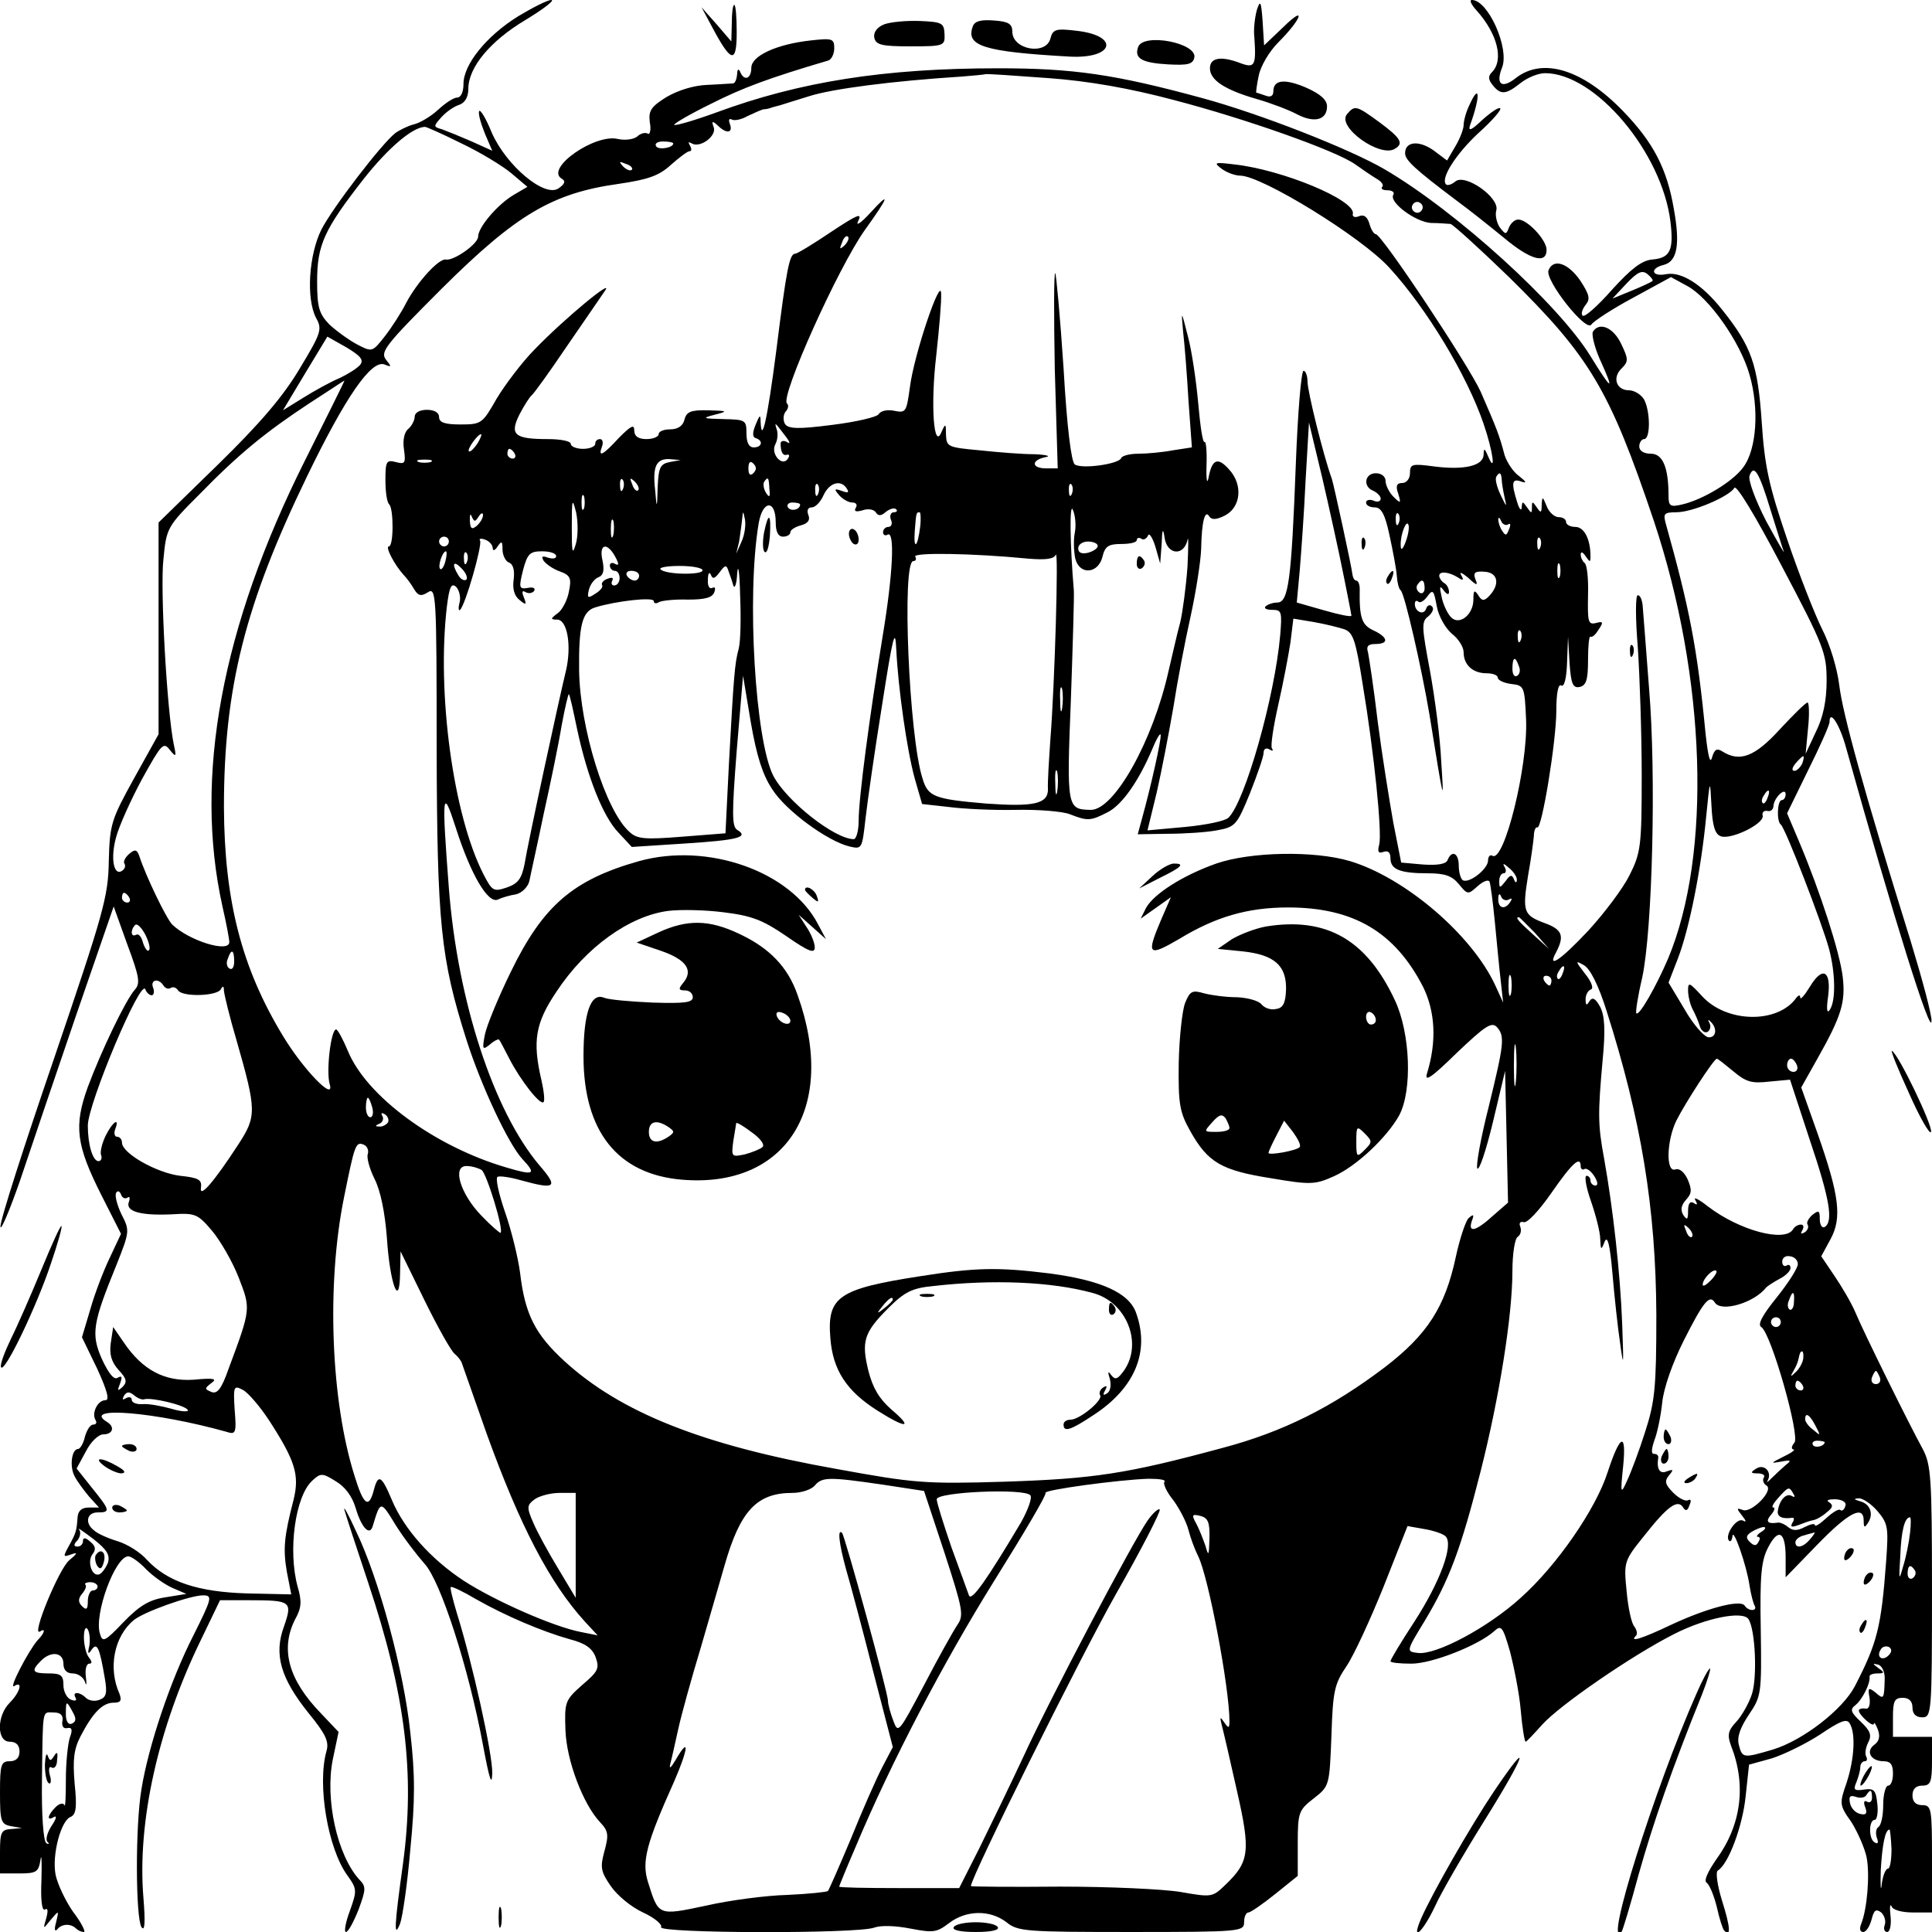
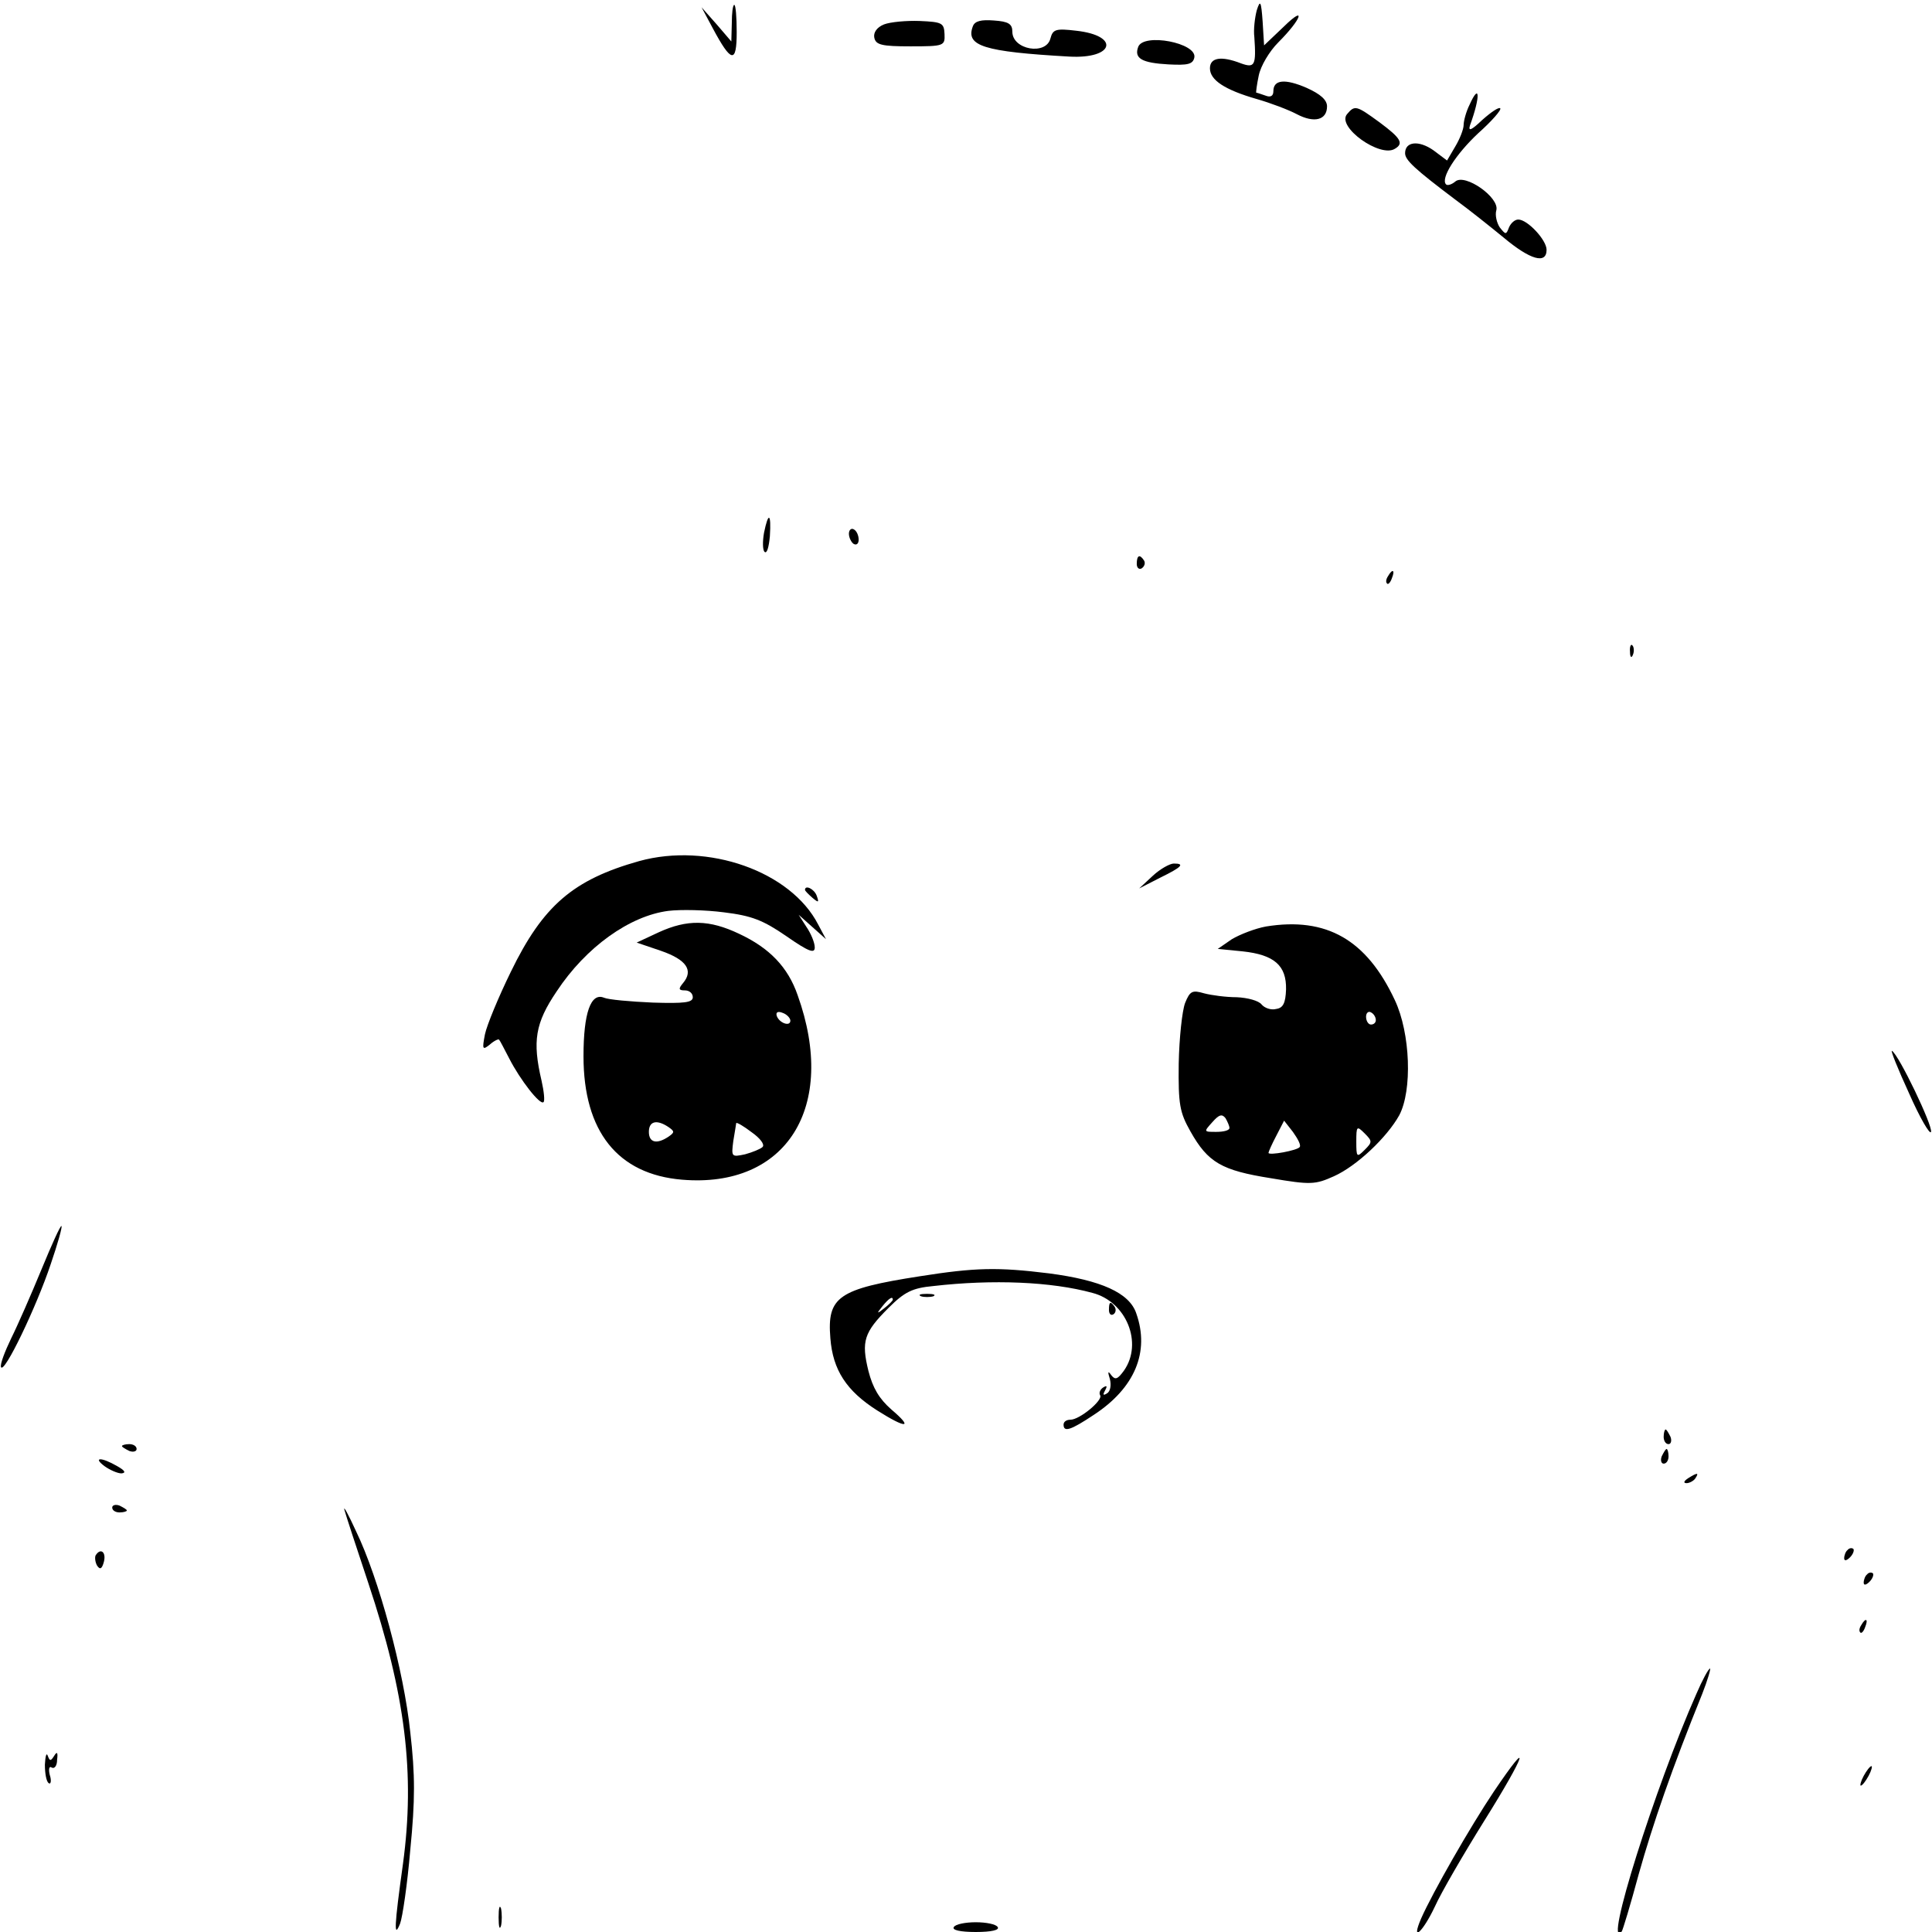
<svg xmlns="http://www.w3.org/2000/svg" version="1" width="528" height="528" viewBox="0 0 396 396">
-   <path d="M106.1 3.4C99.7 7.4 95 13.2 95 17.2c0 1.6-.5 2.8-1.3 2.8-.7 0-2.4 1.1-3.9 2.5-1.4 1.3-3.7 2.7-5 3-1.2.3-3 1.2-3.8 1.8-2.8 2.2-12.7 15.1-15.1 19.7-2.6 5.2-3.2 14.2-1.1 18.2 1.3 2.3 1 3.1-3.4 10.4-3.4 5.7-8.1 11.2-16.8 19.7l-12.1 11.8v43.4l-5 9c-4.7 8.5-5 9.4-5.2 17-.1 7.3-1.1 10.7-11.2 40.4C5 234.7 0 250.2.1 251.4c0 1.1 1.8-3.1 4-9.4 2.1-6.3 7.3-21.6 11.5-33.9l7.7-22.3 2.8 7.8c2.5 6.7 2.7 8 1.5 9.3-1.9 2.2-6.8 12.4-9.6 19.9-2.9 8-2.4 11.9 2.8 22.2l4 7.9-2.3 4.9c-1.3 2.7-3.1 7.4-4 10.6l-1.7 5.7 3.1 6.4c2.1 4.6 2.6 6.5 1.7 6.5-1.6 0-2.9 2.7-2 4.1.3.5.1.9-.5.9s-1.3 1.1-1.7 2.5c-.3 1.4-1 2.5-1.4 2.5-1.3 0-1.8 3.6-.7 5.6.5 1 1.9 2.9 3 4.2l2 2.2h-2.1c-1.5 0-2.2.7-2.3 2-.2 2.8-.3 3.2-1.8 5.9-1.2 2.2-1.2 2.3.5 1.7 1.4-.5 1.3-.2-.4 1.2-2.1 1.7-7.9 15.8-6 14.6 1.2-.8 1 .3-.5 1.8-1.9 2.2-6 10.1-4.8 9.4 1.9-1.2 1.2 1.3-.9 3.4-2.7 2.7-2.7 8 0 8 1.3 0 2 .7 2 2s-.7 2-2 2c-1.8 0-2 .7-2 6.4 0 5.9.2 6.5 2.2 6.9l2.3.4-2.2.2c-2 .1-2.3.6-2.3 4.6v4.5h3.9c3.6 0 4-.3 4.4-2.8.2-1.5.3.3.2 4-.2 4.3.1 6.5.7 6.2.6-.4.7.2.3 1.7-.7 2.4-.7 2.4.9.4 1.7-2 1.7-2 1.1.5-.4 1.4-.3 2 .2 1.5.9-1.2 2.8-1.3 3.9-.2.4.4 1.1.7 1.6.7.4 0-.5-1.9-2.2-4.1-1.6-2.3-3.2-5.7-3.6-7.6-.8-4.1 1.1-11.2 3.1-11.9 1.1-.5 1.3-2 .8-6.8-.4-4.8-.2-7 1.2-9.7 2.5-4.8 4.5-6.9 6.8-6.9 1.4 0 1.7-.4 1.2-1.8-2.4-5.3-1.1-11.8 2.9-15.1 2-1.7 11.6-5.1 14.2-5.1 2 0 1.9.5-2 8.3-4.7 9.2-9.2 22.7-10.6 31.4-1.3 7.6-1.2 26.4 0 28.3.7 1 .8-1 .4-6-1.3-15.5 3-34.8 11.7-52.7l4-8.3h5.8c8.8 0 9.1.2 7.3 5.4-2.1 5.7-.7 10.6 5.1 17.8 3.5 4.3 4.2 5.8 3.6 7.8-1.9 6.8.3 19.9 4.3 25.4 2 2.8 2 3.1.5 7.3-.9 2.4-1.2 4.3-.8 4.3.5 0 1.6-2.1 2.6-4.6 1.5-4.1 1.6-4.7.1-6.2-4.5-5-7-16.4-5.4-24.5l1.2-5.7-3.6-3.8c-6.7-6.9-8.4-13.2-5.3-19.3 1.3-2.3 1.4-3.7.5-6.7-2-7.4-.5-18.5 3-21.7 1.7-1.6 2.1-1.6 4.8.1 1.9 1.1 3.4 3.1 4.1 5.5 1.2 4.1 2.9 5.8 3.5 3.7 1.6-5.3 1.6-5.3 4.7-.2 1.7 2.7 4.4 6.2 5.9 7.9 3.3 3.5 9.1 21.5 12 37.2 1.3 6.9 1.8 8.6 1.9 5.8.1-3.9-4.1-22.8-7.3-33-.8-2.7-1.4-5.1-1.2-5.2.2-.2 2.5.9 5.2 2.5 6 3.4 13.5 6.6 19.2 8.2 3.1.8 4.6 1.8 5.3 3.7.8 2.3.5 2.9-2.8 5.7-3.5 3.1-3.6 3.5-3.4 9.2.2 6.2 3.6 15.2 7.1 18.9 1.7 1.8 1.8 2.6.9 5.9-.9 3.3-.8 4.2 1.3 7.2 1.3 1.9 4.2 4.3 6.6 5.4 2.4 1.1 4 2.5 3.7 3-.8 1.3 40.4 1.4 43.7.1 1.4-.5 4.3-.4 7.4.2 4.7.9 5.4.8 7.9-1.1 3.5-2.7 8.4-2.8 11.8-.2 2.3 1.9 4 2 25.6 2 22.4 0 23.1-.1 23.1-2 0-1.1.4-2 .9-2 .4 0 2.9-1.7 5.5-3.8l4.6-3.7v-6.7c0-6.3.2-6.8 3.3-9.2 3.2-2.5 3.2-2.6 3.6-12.8.3-9.2.6-10.6 3.1-14.3 1.5-2.2 4.9-9.6 7.6-16.3l4.9-12.4 3.4.6c1.9.3 3.9 1 4.4 1.5 1.7 1.7-1.1 9.3-6.4 17.5-2.7 4.1-4.9 7.8-4.9 8.1 0 .3 1.9.5 4.3.5 4.2 0 13.6-3.7 16.9-6.6 1.5-1.4 1.8-1.1 3.3 4.1.8 3.1 1.9 8.5 2.2 12 .3 3.6.8 6.5 1 6.5.2 0 1.7-1.6 3.4-3.5 3.6-4 18.4-14.2 27.1-18.6 6.5-3.3 14.1-4.8 15.2-3 1.4 2.2 1.8 11.9.7 15.3-.6 1.9-2.1 4.5-3.2 5.7-1.7 1.8-1.9 2.7-1.1 4.9 3.2 8.1 2.1 16.3-3 23.3-1.8 2.6-2.6 4.4-2 4.8.6.4 1.5 2.6 2.1 5 .5 2.3 1.2 4.5 1.5 4.8 1.4 1.4 1.3-.6-.4-6-1-3.2-1.4-6-.9-6.3 2.2-1.3 5.1-9.2 5.7-15.2l.7-6.5 4.7-1.3c2.5-.8 7-3 9.9-4.9 4-2.7 5.4-3.3 6-2.3 1.3 2 1 7.3-.6 12.2-1.5 4.3-1.5 4.6 1 8.1 1.3 2.1 2.7 5.3 3.1 7.2.7 3.6.1 10.6-1.1 13.6-.4 1-.3 1.7.4 1.7.6 0 1.3-1.1 1.7-2.5.5-2 .9-2.3 2-1.5.7.7 1 1.8.7 2.6-.3.8 0 1.4.5 1.4.6 0 .9-1.5.7-3.3-.2-1.7-.1-2.6.2-2 .2.8 2.2 1.3 4.4 1.3h3.9v-11c0-10.3-.1-11-2-11-1.3 0-2-.7-2-2s.7-2 2-2c1.7 0 2-.7 2-5v-5h-8v-4c0-3.3.3-4 2-4 1.3 0 2 .7 2 2s.7 2 2 2c1.9 0 2-.7 2-25.8 0-23.4-.2-26-1.9-29.2-2.8-5.1-12.1-23.9-13.8-28-.8-1.9-2.8-5.3-4.3-7.5l-2.7-4 1.9-3.5c2.4-4.4 1.8-9-2.7-21.8l-3.3-9.3 3.2-5.7c5.1-9 5.9-11.8 5.3-17-.6-5-4.6-17.4-8.9-27.6l-2.5-5.9 4.3-8.8c2.4-4.8 4.4-9.3 4.4-9.9 0-2.7 2.1.5 3.4 5.3 9.9 35.4 17.4 59.2 17.5 56 .1-1.2-1.9-8.6-4.3-16.5-9.6-30.8-13.9-46.5-14.6-52.3-.4-3.4-1.9-8.4-3.5-11.5-1.5-3-4.8-11.4-7.2-18.5-3.7-10.9-4.6-14.8-5.2-24-.8-11.8-2.1-15.5-8.1-23-4.1-5.2-8.4-7.9-11.5-7.3-3 .6-3.4-1.2-.5-1.9 2.8-.7 3.4-4.2 2.1-11.4-1.4-8.3-4.2-13.7-10.4-20.1-8.3-8.6-16.5-11.1-22-6.8-2.9 2.3-4.2 1.3-2.8-2.2 1.5-4-2.9-13.8-6.2-13.8-.6 0-.1 1 1 2.2 4.2 4.7 5.6 10.1 3.1 12.6-.8.8-.8 1.5.2 2.7 1.6 2 2.7 1.9 5.7-.5 1.4-1.1 3.6-2 5-2 10.3 0 24 16.3 25.7 30.5.7 5.9-.1 7.4-3.8 7.7-2.1.2-4.3 1.9-8.2 6.2-2.9 3.3-5.6 5.7-6 5.3-.4-.3-.1-1.3.6-2.2 1-1.2.8-2.1-1.1-5-2.5-3.6-5.5-4.6-6.5-2.1-.8 2 7.8 12.9 8.8 11.1.5-.7 4.3-3.2 8.6-5.5l7.7-4.2 3.3 1.8c4.5 2.4 10.9 11.5 12.8 18.2 2 6.9 1.5 15.3-1.3 19-2.1 2.9-8.2 6.6-12.5 7.6-2.5.6-2.8.3-2.8-1.8 0-5.8-1.2-8.6-3.6-8.6-1.5 0-2.4-.6-2.4-1.5 0-.8.5-1.5 1-1.5 1.3 0 1.3-5.6 0-8.1-.6-1-2-1.9-3.1-1.9-2.6 0-3.5-2.6-1.5-4.5 1.4-1.4 1.4-1.9-.1-5-1.6-3.4-4.5-4.6-5.8-2.5-.3.5.3 3.1 1.4 5.6 3.1 6.8 2.6 6.7-1.9-.6-6.5-10.6-27.5-29.7-42.2-38.3-7.2-4.2-25.6-11.4-37.4-14.6-18-4.9-26.5-6.1-41.8-6.1-23.2 0-40.6 2.7-57.9 9.1-4.4 1.6-8.2 2.7-8.5 2.5-.2-.2 3.2-2.2 7.5-4.3 6.5-3.3 11.9-5.3 24.1-8.9.6-.2 1.2-1.3 1.2-2.5 0-2-.4-2.1-4.9-1.6-7.1.8-12.1 3.2-12.1 5.6 0 2.3-1.5 2.8-2.3.8-.3-.7-.6-.5-.6.5-.1 1-.4 1.8-.8 1.9-.5 0-2.8.2-5.3.3-2.8.1-6 1.1-8.4 2.5-3.2 2-3.7 2.8-3.4 5.2.3 1.5 0 2.6-.4 2.3-.5-.3-1.5-.1-2.2.6-.8.6-2.5.8-3.9.5-4.7-1.2-15 6-11.6 8.1.9.5.7 1.1-.6 2-2.8 2-10.7-4.6-13.7-11.4-1.2-3-2.4-4.9-2.6-4.4-.2.6.4 2.6 1.2 4.6l1.5 3.5-4.2-1.9c-2.3-1-5-2.1-6.1-2.5-1.8-.5-1.8-.6-.1-2.5 1-1.1 2.6-2.2 3.6-2.5 1.2-.4 1.9-1.6 1.9-3.3 0-4.4 4.5-9.8 11.7-14.1 3.8-2.3 6.1-4.1 5.3-4.1-.8 0-3.9 1.6-6.9 3.4zM214.8 16c8.3.6 16.8 2.1 25.8 4.5 14.6 3.8 33.3 10.4 37.2 13.2 1.4 1 3.3 2.3 4.3 2.9 1.1.6 1.6 1.4 1.2 1.7-.3.4.1.7 1.1.7.9 0 1.5.4 1.2.9-1 1.5 4.5 5.6 7.7 5.8 1.8 0 3.6.2 4 .2.5.1 5.8 4.9 11.9 10.8 16.7 16.4 20.7 23.1 29.8 50.1 10.7 32.1 11.9 68.2 2.9 89.7-2.4 5.6-5.9 11.8-6.5 11.2-.2-.2.3-3.5 1.2-7.3 2.1-9.8 2.9-41.6 1.4-59.4-.6-8-1.2-15.5-1.3-16.8-.1-1.2-.5-2.2-1-2.2s-.5 4.7 0 10.7c.4 6 .8 17.8.8 26.3 0 14.5-.2 15.8-2.5 20.4-1.4 2.8-5.2 7.8-8.4 11.3-5.9 6.3-8.6 8-6.6 4.4 1.7-3.3 1.2-4.6-2.4-5.9-4.3-1.6-4.6-2.3-3.4-9.7.6-3.3 1.1-7 1.2-8.2 0-1.1.4-1.9.7-1.7.9.5 3.9-17.6 3.9-24 0-3.5.4-5.5 1-5.1.6.4 1.1-1.4 1.2-4.7l.2-5.3.3 5.3c.3 4.4.7 5.3 2.1 5 1.3-.3 1.7-1.4 1.7-5.5 0-2.8.2-5 .5-4.8.4.2 1.1-.5 1.7-1.5 1-1.5.9-1.7-.6-1.3-1.6.4-1.7-.3-1.6-5.7.1-3.3-.2-6.3-.7-6.6-.4-.3-.8-1.1-.8-1.7 0-.7.4-.6 1 .3.9 1.3 1 1.3 1 0 0-3.5-1.3-6-3.1-6-1.1 0-1.9-.5-1.9-1 0-.6-.7-1-1.5-1-.9 0-2-1-2.5-2.3-.8-2-.9-2-1-.2 0 1.7-.2 1.7-1 .5-.9-1.3-1-1.3-1 0s-.1 1.3-1 0-1-1.3-1.1 0c0 .8-.5.4-.9-1-1.3-4.1-1.1-5 .8-4.3 1.2.4 1.1.1-.4-1.1-1.2-.8-2.5-2.8-3-4.3-1.1-4.2-1.6-5.4-4.9-13C301 74.8 283.2 48 282 48c-.4 0-1-1-1.3-2.1-.4-1.4-1.1-2-2.1-1.6-.9.4-1.5.1-1.3-.5.5-2.8-14.4-9-24.3-10.1-4.1-.5-4.3-.4-2.6.9 1.1.8 2.8 1.4 3.8 1.4 4.4 0 24.9 12.6 30.6 18.9 7.6 8.3 15.9 22 19.3 32 1.9 5.5 2.6 10.6.9 6.6-.7-1.7-.9-1.7-.9-.3-.1 2.3-4 3.2-10.2 2.4-4.5-.6-4.9-.5-4.9 1.4 0 1.1-.7 2-1.6 2-1.1 0-1.4.6-.8 2.2.6 2 .5 2.1-1 .6-.9-.9-1.6-2.4-1.6-3.2 0-.9-.8-1.6-2-1.6-2.3 0-2.7 2.8-.5 3.6.8.4 1.5 1.1 1.5 1.6 0 .6-.7.8-1.5.4-.8-.3-1.5-.1-1.5.4 0 .6.8 1 1.8 1 1.3 0 2.1 1.4 3 5.7.7 3.2 1.4 6.9 1.5 8.3.1 1.4.4 2.7.8 3 .8.6 4.3 16 5.9 25.5 3 18.6 3 18.6 2.4 9.5-.2-4.7-1.3-13-2.3-18.5-1.7-9.1-1.8-10.1-.3-11.2.8-.7 1.2-1.6.7-2-.4-.5-1-.2-1.2.5-.5 1.4-2.3.6-2.3-1 0-.6.3-.8.7-.5.3.4 1.2-.1 1.9-1.1 1.1-1.5 1.3-1.2 1.9 2.1.4 2.1 1.8 4.5 3.1 5.6 1.3 1 2.4 2.7 2.4 3.8 0 2.6 1.9 4.3 4.7 4.3 1.3 0 2.3.4 2.3.9s1.2 1.1 2.8 1.3c2.6.3 2.7.5 3 7.3.4 9.6-4.5 29.4-6.9 27.9-.5-.3-.9.2-.9 1 0 1.7-3.9 4.8-5.2 4-.4-.3-.8-1.6-.8-3 0-2.5-1.4-3.3-2.3-1.1-.3.8-2 1.1-5 .9l-4.5-.4-1.6-8.1c-.8-4.5-2.3-13.8-3.2-20.7-.8-6.9-1.8-13.3-2-14.3-.4-1.2 0-1.7 1.5-1.7 2.9 0 2.6-1.4-.4-2.8-2.4-1.1-2.9-2.6-2.8-8.5 0-.9-.3-1.7-.7-1.7-.4 0-.7-.6-.8-1.3-.1-1.3-3.8-18.3-4.2-19.5-1.8-5-5-18-5-20 0-1.2-.4-2.2-.8-2.2-.5 0-1.2 8.7-1.6 19.2-.9 23.8-1.5 28.3-3.8 28.3-.9 0-2 .4-2.4.8-.4.4.2.7 1.4.7 1.9 0 2 .4 1.6 5.2-1.1 12.6-7.2 34.1-10.6 37.4-.7.7-4.7 1.5-8.9 1.9l-7.7.7 1.9-7.8c1-4.4 2.5-12.2 3.4-17.4.8-5.2 2.4-13.6 3.5-18.5 1.1-5 2.1-11.3 2.2-14 .1-5.7.8-8.2 1.7-6.6.5.7 1.5.6 3.1-.2 3.4-1.7 3.8-6.4.9-9.5-2.3-2.6-3.5-2.1-4.2 1.8-.3 1.4-.5.2-.4-2.7.1-2.8-.1-4.9-.4-4.7-.4.2-.9-3.4-1.3-7.9S244.3 72 243.5 69c-1.4-5.5-1.4-5.5-1-1 .3 2.5.8 8.8 1.1 14.1l.7 9.6-3.9.6c-2.1.4-5.3.7-7.1.7-1.7 0-3.3.4-3.5.9-.4 1.2-8 2.3-9.5 1.3-.7-.5-1.6-7.4-2.3-19.7-.7-10.5-1.5-19.2-1.7-19.5-.3-.3-.3 8.6-.1 19.7l.6 20.3h-2.4c-3 0-3.1-1.7-.1-2.3 1.2-.2.2-.5-2.3-.6-2.5 0-7.5-.4-11.2-.8-6.5-.6-6.8-.7-6.9-3.2 0-2.3-.1-2.4-.9-.6-1.6 4-2.3-5.4-1.1-15.6.6-5.5 1.1-11.2 1-12.7 0-3.9-5.6 12.6-6.4 19.2-.7 5-.8 5.3-3.2 4.8-1.4-.3-2.8 0-3.2.7-.4.6-4.7 1.6-9.6 2.2-7 .9-8.9.8-9.6-.2-.4-.7-.4-1.8.1-2.5.6-.6.7-1.4.3-1.7-1.4-1.4 10.5-27.9 16-35.6 4.9-6.8 5.3-8.1 1.2-3.6-2 2.2-3.2 3-2.6 1.8.9-1.8-.2-1.3-5.5 2.2-3.7 2.5-7 4.5-7.4 4.5-1.2 0-1.8 3.2-3.9 20-1.8 13.9-3 19.3-3.2 14.4 0-1.5-.2-1.4-1 .6-.7 1.7-.7 2.6 0 2.8 1.6.5 1.3 1.9-.4 1.9-1 0-1.5-1-1.5-2.9 0-2.7-.2-2.8-4.7-2.9-4.3-.1-4.5-.2-1.8-.9 2.8-.7 2.7-.8-1.3-.9-3.6-.1-4.5.3-4.9 1.9-.3 1.3-1.4 2-2.9 2-1.3 0-2.4.4-2.4 1 0 .5-1.1 1-2.5 1-1.7 0-2.5-.6-2.5-1.8 0-1.3-.7-.9-3.1 1.5-3.3 3.6-4.4 4.2-3.5 1.8.3-.8.1-1.5-.4-1.5-.6 0-1 .4-1 1 0 .5-1.1 1-2.5 1s-2.5-.5-2.5-1c0-.6-2.1-1-4.7-1-6.9 0-7.9-.9-5.8-5.1 1-1.9 2.1-3.6 2.5-3.9.4-.3 3.6-4.7 7.1-9.9 3.5-5.1 7.1-10.3 7.9-11.5 2-2.8-8.2 5.6-14.3 11.9-2.7 2.7-6.2 7.4-7.9 10.2-2.9 5.1-3.1 5.3-7.4 5.3-3.2 0-4.4-.4-4.4-1.5 0-.9-.9-1.5-2.5-1.5-1.5 0-2.5.6-2.5 1.4 0 .7-.6 1.9-1.3 2.5-.8.6-1.2 2.3-.9 4.2.4 2.9.2 3.1-1.7 2.6s-2.1-.1-2.1 3.7c0 2.4.3 4.6.8 5 .9 1 .9 8.6-.1 8.6-.8 0 1.1 3.7 3 5.8.7.7 1.7 2.1 2.2 3 .8 1.3 1.4 1.5 2.8.6 1.7-1.1 1.8.4 1.8 32 .1 35.9.8 43 6.1 59.7 3 9.4 8.6 21.4 11.5 24.5 2.9 3.1 2.4 3.4-3.3 1.7-14.7-4.3-28.7-14.6-32.5-23.9-1-2.4-2.1-4.4-2.4-4.4-1.1 0-2.1 8.8-1.3 11.3 1 3.6-5.5-3.2-9.5-9.8-8.6-14.1-12.1-27.9-12.2-47 0-24.5 4.3-41.6 17.1-68 7.8-16.1 13.1-23.8 15.8-22.8 1.5.6 1.5.5.3-1-1.2-1.6-.1-3 11.5-14.6 15.2-15.1 22.6-19.5 36.1-21.4 6.2-.9 8.4-1.7 10.8-3.9 1.7-1.5 3.4-2.8 3.8-2.8.5 0 .5-.5.1-1.2s-.3-.8.4-.4c1.7 1 5.1-1.5 4.5-3.3-.5-1.3-.3-1.4.8-.4 1.8 1.8 3.2 1.6 2.5-.3-.3-.8-.2-1.2.4-.9.5.3 2 0 3.2-.7 1.3-.6 2.8-1.3 3.3-1.4.6 0 1.3-.2 1.8-.4.4-.1 1-.3 1.5-.4.4-.1 3.1-1 6.1-1.9 4.7-1.5 17-3.1 31.1-4 2.5-.2 4.7-.4 5-.5.3-.1 6 .3 12.8.8zM94.6 29.4c3.8 1.8 8.4 4.6 10.2 6.1l3.3 2.8-2.9 1.7c-3.3 2-7.2 6.6-7.2 8.5 0 1.5-5 5-6.6 4.7-1.4-.3-5.8 4.5-8.1 8.8-1 2-3 5.1-4.4 6.9-2.6 3.3-2.6 3.3-5.7 1.7-1.7-.9-4.3-2.8-5.7-4.1-2.1-2.2-2.5-3.5-2.5-8.8 0-7.5 1.4-10.6 9.6-21.1 5-6.3 9.9-10.5 12.5-10.6.3 0 3.7 1.5 7.5 3.4zm43.4 0c0 .9-3 1.4-3.5.6-.4-.6.3-1 1.4-1 1.2 0 2.1.2 2.1.4zm-8.5 5.4c-.3.3-1.1 0-1.8-.7-.9-1-.8-1.1.6-.5 1 .3 1.5.9 1.2 1.2zm161.9 8.3c-.3.5-1 .7-1.5.3-.5-.3-.7-1-.3-1.5.3-.5 1-.7 1.5-.3.5.3.7 1 .3 1.5zm-118.3 7.2c-1 .9-1.1.8-.5-.6.3-1 .9-1.5 1.2-1.2.3.3 0 1.1-.7 1.8zm165.6 7.3c-.2.2-2.1 1.1-4.3 2l-3.9 1.6 2.9-3.1c2.3-2.4 3.2-2.8 4.3-1.9.7.6 1.2 1.2 1 1.4zM73.8 74.8c-.6.7-2.5 1.9-4.2 2.7-1.7.7-5 2.5-7.4 4L58 84.1l4.5-7.5 4.6-7.6 3.9 2.2c3 1.8 3.6 2.6 2.8 3.6zM62.5 94.4c-17.1 34.1-22.8 64.9-16.9 91.4.8 3.5 1.4 6.7 1.4 7.3 0 2.3-8.3-.3-11.7-3.6-1.2-1.2-5.4-9.9-6.7-13.9-.5-1.5-.9-1.6-2.1-.6-.8.7-1.3 1.6-1 2 .3.5.1 1.1-.5 1.5-1.7 1.1-2.4-2.6-1.2-6.9.6-2.3 3-7.6 5.3-11.9 4-7.2 4.4-7.7 5.7-6 1.3 1.6 1.4 1.5.8-1.2-1.4-7-2.8-31.9-2.1-37.9.6-6.4.8-6.7 7.4-13.3C49 93 54.4 88.6 63.5 82.6c3.9-2.5 7-4.6 7.1-4.6.1 0-3.6 7.4-8.1 16.4zm98.5-5c1 1.3 1 1.7.3 1.2-.7-.4-1.3-.2-1.3.3 0 1.8.5 2.6 1.3 2.3.5-.1.6.2.2.8-1.1 1.8-3.6-.9-2.6-2.9.5-.9.6-2.3.3-3.1-.5-1.6-.4-1.5 1.8 1.4zm113.5 24.2c1.4 6.7 2.5 12.4 2.5 12.6 0 .3-2.5-.2-5.6-1.1l-5.6-1.6.6-6.5c.3-3.6.9-11.9 1.2-18.4l.7-12 1.8 7.5c1 4 3 12.9 4.4 19.5zM97.8 91c-.7 1-1.4 1.7-1.7 1.5-.4-.4 1.8-3.5 2.5-3.5.2 0-.1.9-.8 2zm7.7 2c.3.5.1 1-.4 1-.6 0-1.1-.5-1.1-1 0-.6.2-1 .4-1 .3 0 .8.4 1.1 1zm-17.2 1.7c-.7.2-1.9.2-2.5 0-.7-.3-.2-.5 1.2-.5s1.9.2 1.3.5zm49 0c-2 .4-2.3 1.1-2.5 5.1-.1 4.5-.2 4.6-.5.8-.6-5 .2-6.6 2.9-6.5l2.3.2-2.2.4zm17.1 2.3c-.6.6-1 .3-1-1s.4-1.6 1-1c.7.7.7 1.3 0 2zm208.5 7.5c1.2 3.8 2.4 7.7 2.7 8.5.3.8-1.3-2-3.6-6.2-2.3-4.5-3.7-8.4-3.4-9.3.9-2.4 1.9-.9 4.3 7zm-55.1-6.3c0 .7.3 2.4.6 3.8.5 2.1.4 2-.8-.5-.8-1.7-1.2-3.3-.9-3.8.6-1 1-.9 1.1.5zm-180.1 2c-.3.8-.6.5-.6-.6-.1-1.1.2-1.7.5-1.3.3.3.4 1.2.1 1.9zm3.1.3c-.3.3-.9-.2-1.2-1.2-.6-1.4-.5-1.5.5-.6.7.7 1 1.5.7 1.8zm26.9-.3c.2 1.7 0 1.9-.7.8-.5-.8-.6-1.8-.4-2.2.8-1.2 1-1 1.1 1.4zm10 1c-.3.8-.6.5-.6-.6-.1-1.1.2-1.7.5-1.3.3.3.4 1.2.1 1.9zm5.9-1c.5.8.2.9-1.1.4-1.5-.5-1.6-.4-.5.9.7.8 1.9 1.5 2.7 1.5.8 0 1.1.5.7 1.1-.4.7 0 .9 1.4.5 1.1-.4 2.3-.2 2.7.4.5.8 1.1.8 2.1-.1.8-.6 1.7-.9 2.1-.5.3.3.1.6-.5.6s-.9.7-.6 1.5c.4.8.1 1.5-.5 1.5s-1.1.5-1.1 1.1c0 .5.4.8.9.5 1.6-1 1.1 8.3-1 20.9-2.7 16.5-4.9 33.1-4.9 37.7 0 2.1-.5 3.8-1 3.8-3.9 0-13.8-7.8-16.5-13-3.7-7.2-5.5-36.9-3-51.7.8-4.8 3.5-5 3.5-.2 0 1.9.5 2.9 1.5 2.9.8 0 1.5-.4 1.5-.9s1-1.1 2.1-1.4c1.5-.4 2-1.1 1.6-2.1-.4-1-.1-1.6.7-1.6.7 0 1.8-1.1 2.4-2.5 1.2-2.6 3.6-3.3 4.8-1.3zm46.1 1c-.3.8-.6.5-.6-.6-.1-1.1.2-1.7.5-1.3.3.3.4 1.2.1 1.9zm154.7 38.3c0 4.1-.7 7.5-2.2 10.5l-2.1 4.5.5-5.3c.3-2.8.2-5.2-.1-5.2-.4 0-2.9 2.5-5.7 5.5-5.1 5.6-8.2 6.8-11.8 4.5-1.1-.7-1.6-.4-2.1 1.3-.4 1.4-.8-.4-1.3-4.8-1.7-17.7-3.3-25.8-8.2-43.3-.5-1.9-.3-2.2 2.2-2.2 3.3 0 10.8-3.2 11.9-5 .4-.7 4.3 5.7 9.8 16.2 8.6 16.3 9.1 17.7 9.1 23.3zm-254.7-35.3c-.3.7-.5.2-.5-1.2s.2-1.9.5-1.3c.2.7.2 1.9 0 2.5zm-1.7 7.4c-.7 2.3-.8 1.6-.8-3.6 0-5.8.1-6.1.9-2.9.4 2 .4 4.9-.1 6.5zm46-8.2c0 1.1-1.9 1.5-2.5.6-.3-.5.1-1 .9-1 .9 0 1.6.2 1.6.4zm56.3 5.8c-.3 1.5-.2 3.9.1 5.3.9 3.5 4.8 3.1 5.6-.5.5-2 1.2-2.5 3.8-2.5 1.8 0 3.2-.3 3.2-.8 0-.4.4-.6.9-.3.5.4 1.1 0 1.4-.6.2-.7.9.3 1.5 2.2l1 3.5.3-4c.1-3.1.3-3.4.6-1.3.5 3.5 3.9 3.9 4.7.5.2-1.2.2 1.2 0 5.4-.3 4.2-1 9.4-1.5 11.5-.6 2.1-1.6 6.7-2.4 10-3.2 14.3-11.1 28.4-15.9 28.4-4.9-.1-5-.3-4.1-22.7.4-11.4.7-21.5.6-22.3-.8-9.5-.9-18.2-.2-16.5.5 1.1.7 3.2.4 4.7zm-122.2-3.3c.5-.8.9-.9.9-.3 0 .6-.6 1.6-1.3 2.2-1 .8-1.3.6-1.4-1.1 0-1.2.1-1.6.4-.8.5 1.1.7 1.1 1.4 0zM152 111l-1.1 2.5.6-2.5c.2-1.4.5-3.4.6-4.5.2-1.9.2-1.9.6 0 .2 1.2-.1 3.2-.7 4.5zm36.6-3c-.5 4.2-1.4 4.9-1.1.8.3-3.8.3-3.8 1-3.8.2 0 .3 1.4.1 3zm98.1-.8c-.3.8-.6.5-.6-.6-.1-1.1.2-1.7.5-1.3.3.3.4 1.2.1 1.9zm-161 2.5c-.3 1-.5.4-.5-1.2 0-1.7.2-2.4.5-1.8.2.7.2 2.1 0 3zm183.4-2.2c.5-.4.6.1.2 1-.5 1.3-.7 1.4-1.4.3-.5-.7-.8-1.8-.8-2.3 0-.6.3-.4.6.3.2.6.9 1 1.4.7zm-21 3.6c-.6 1.6-1 1.8-1 .7-.1-2.2 1.2-5.5 1.6-4.2.2.6-.1 2.2-.6 3.5zM92 111c0 .5-.4 1-1 1-.5 0-1-.5-1-1 0-.6.5-1 1-1 .6 0 1 .4 1 1zm9 1.4c0 .6.5.4 1-.4.8-1.2 1-1.1 1 .6 0 1.2.6 2.4 1.3 2.7.9.3 1.2 1.6 1 3.4-.3 1.9.1 3.4 1.1 4.2 1.4 1.2 1.6 1.1 1-.4-.5-1.2-.4-1.6.4-1.1.6.3 1.3.2 1.7-.3.3-.6-.3-.8-1.3-.6-1.8.3-1.9 0-1-3.6.9-3.4 1.4-3.9 3.9-3.9 1.6 0 2.9.4 2.9 1 0 .5-.7.6-1.7.3-1.1-.4-1.4-.3-.9.6.5.7 1.9 1.7 3.3 2.2 2.2.8 2.5 1.4 1.9 4.2-.3 1.7-1.4 3.8-2.3 4.4-1.5 1.1-1.5 1.3-.1 1.3 2.1 0 3 5.4 1.8 10.5-1.4 5.7-7.8 35.3-8.5 39.7-.6 2.9-1.3 3.9-3.6 4.7-2.7.9-3 .8-4.8-2.7-6.2-12.1-9.6-37.1-7.5-54.9.5-4 .9-4.9 1.9-4 .6.6 1 2.1.7 3.2-.3 1.1-.2 1.8.1 1.5 1.1-1 4.6-13.3 4.1-14.2-.3-.4.2-.5 1-.2.9.3 1.6 1.1 1.6 1.8zm214.7-.2c-.3.8-.6.5-.6-.6-.1-1.1.2-1.7.5-1.3.3.3.4 1.2.1 1.9zm-90.7-.3c0 .5-.9 1.1-2 1.4-1.3.3-2 0-2-.9 0-.8.9-1.4 2-1.4s2 .4 2 .9zm-98.9 2.2c.8 1.5.8 1.9 0 1.5-.6-.4-1.1-.2-1.1.3 0 .6.5 1.1 1 1.1.6 0 1 .7 1 1.5s-.5 1.5-1.1 1.5c-.5 0-.7-.4-.4-1 .3-.6-.1-.7-.9-.4-.9.3-1.4.9-1.2 1.3.3.4-.4 1.2-1.4 1.8-1.5 1-1.7.9-1.3-.8.3-1.2 1.2-2.3 2-2.6 1-.4 1.2-1.4.8-3.4-.8-3.4.9-3.9 2.6-.8zm-34.8.9c-.3 1.2-.8 1.9-1.1 1.6-.5-.6.5-3.6 1.2-3.6.2 0 .2.9-.1 2zm4.4.2c-.3.8-.6.5-.6-.6-.1-1.1.2-1.7.5-1.3.3.3.4 1.2.1 1.9zm115-.7c3.6.3 5.3.1 5.7-.8.6-1.4-.2 26.3-1.1 37.8-.3 4.4-.6 9-.5 10.3 0 3-3 3.6-12.7 2.9-10.6-.9-11.9-1.4-13-5.1-2.8-8.5-4.3-44.6-1.9-44.6.5 0 .7-.4.4-.9-.6-.9 11.9-.7 23.1.4zM151.4 133c-.8 3-1 5.3-2 23.7l-.7 14.1-8.9.7c-7.6.6-9.2.5-10.8-1-4.9-4.4-10.1-21.2-10.3-33-.1-9.2.6-12.2 3.3-13 4.2-1.3 12-2.2 12-1.3 0 .5.5.6 1.1.2.6-.3 3.3-.6 5.9-.5 3.5 0 5-.4 5.4-1.5.3-.8.2-1.2-.4-.9-.6.3-1-.4-.9-1.7 0-1.3.3-1.7.6-1 .4 1 .8.8 1.8-.5 1.1-1.5 1.4-1.6 1.8-.3.3.8.8 2.2 1 3 .3.8.7-.3.8-2.5.2-2.2.5-.2.6 4.5.2 4.7.1 9.6-.3 11zm-55.8-14.2c-.4.3-1.1 0-1.6-.8-1.5-2.4-1.1-3.3.6-1.5.9.9 1.3 1.9 1 2.3zm224.1-.6c-.3.7-.5.2-.5-1.2s.2-1.9.5-1.3c.2.7.2 1.9 0 2.5zM144 116.9c0 1-7.6.9-8.6-.2-.4-.4 1.4-.7 3.9-.7 2.6 0 4.7.4 4.7.9zm-13 1.1c0 .5-.4 1-.9 1-.6 0-1.3-.5-1.6-1-.3-.6.1-1 .9-1 .9 0 1.6.4 1.6 1zm167.9.4c1 .7 1.2.5.6-.5-.5-.8.2-.5 1.4.5 1.8 1.7 2.1 1.7 1.5.3-.5-1.3-.1-1.7 2-1.5 2.7.2 3.1 2.7.7 5.1-.9.9-1.4.9-2.1-.3-.8-1.2-1-1-1 .9 0 3.1-2.9 5.4-4.6 3.6-.7-.7-1.6-2.6-1.9-4.1-.5-2.2-.4-2.5.4-1.4.7.9 1.1 1 1.1.3 0-.6-.4-1.5-1-1.8-.5-.3-1-1-1-1.5 0-1 2-.8 3.9.4zm-6.9 2.2c0 .8-.5 1.2-1 .9-.6-.4-.8-1.1-.5-1.6.9-1.4 1.5-1.1 1.5.7zm-16.4 8.4c1.8.7 2.3 2.4 3.7 11.2 2.4 14.4 4 30.5 3.4 32.9-.4 1.5-.2 1.9.9 1.5.9-.3 1.4.1 1.4 1.3 0 2.3 1.9 3.1 7.7 3.1 3.4 0 4.9.5 6.3 2.2 1.8 2.2 1.9 2.2 3.8.5 1.1-1 2.2-1.5 2.5-1 .2.4.7 4.2 1.1 8.3.4 4.1.9 9.5 1.2 12l.5 4.5-1.6-3.5c-4.8-10.4-18.5-22.1-29.8-25.5-7.4-2.2-20.5-1.9-27.4.5-6.8 2.4-12.8 6.2-14.4 9.1l-1.1 2.2 3.1-2.2 3.1-2.2-2 4.6c-3.1 7.3-2.7 7.7 3.8 3.9 7.4-4.5 14-6.4 22.2-6.4 13.4 0 21.9 5 27.7 16.3 2.5 5.1 2.8 11.2.8 17.7-.6 1.9.9.9 6.1-4.2 5.8-5.5 7.1-6.4 8.2-5.3 1.7 1.9 1.5 3.4-1.7 16.5-1.6 6.3-2.6 11.9-2.3 12.5.4.5 1.8-3.7 3.2-9.5l2.5-10.5.3 13.5.3 13.5-3.1 2.7c-3.5 3.2-5.2 3.6-4.3 1 .5-1.3.3-1.4-.7-.5-.6.6-1.8 4.2-2.6 7.9-2.2 10.3-5.8 15.9-14.5 22.6-10.8 8.2-20.9 13.3-33.4 16.6-19.6 5.3-26.3 6.3-44.5 6.9-16.4.5-18.6.3-34.5-2.6-27.6-4.9-44.3-11.6-55.8-22.1-6-5.5-8.1-9.6-9.1-18.1-.4-3.1-1.8-8.8-3.1-12.5-1.3-3.8-2-7-1.5-7.2.5-.2 2.6.1 4.7.7 7.2 2 7.8 1.5 3.9-3-9.4-11.1-16.8-33.6-18.6-56.9-1.5-19.5-1.3-20.8 1.4-12.4 3.1 9.7 6.6 15.6 8.6 14.8.8-.4 2.5-.9 3.8-1.1 1.2-.3 2.4-1.5 2.7-2.7.2-1.1 1.6-7.3 2.9-13.6 1.4-6.3 3.1-14.5 3.7-18.2.7-3.8 1.4-6.7 1.5-6.5.2.1.9 3.4 1.7 7.2 2.1 9.8 5.3 17.9 8.5 21.2l2.7 2.9 10.8-.7c10.9-.7 13.3-1.3 10.8-2.8-1.1-.7-1.1-3.4-.1-16.2l1.3-15.4 1.6 9.6c1.2 6.9 2.4 10.7 4.4 13.7 2.8 4.4 11.3 10.6 15.8 11.7 2.6.6 2.6.5 3.3-5.7.4-3.5 1.9-14 3.4-23.3 2.2-14.1 2.7-16.1 2.9-11.5.4 8.2 2.2 20.8 3.8 26.6l1.5 5.2 5.4.6c3 .4 9.2.7 13.8.6 4.6-.1 9.6.3 11.1.9 3.6 1.4 4.2 1.4 7.7-.4 3-1.5 6.4-6.4 9.2-13 .9-2.2 1.7-3.5 1.7-2.8.1 1.1-2 10.5-3.8 17l-.9 3.3 6.1-.1c3.4 0 8-.3 10.1-.7 3.8-.7 4.1-1 6.8-7.6 1.5-3.8 2.8-7.5 2.8-8.3 0-.8.5-1.1 1.2-.7.6.4.9.3.5-.2-.3-.5.3-4.5 1.3-8.9s2.1-10.2 2.5-12.8l.6-4.9 4.2.7c2.3.4 5.1 1.1 6.3 1.5zm36.1 2.2c-.3.8-.6.5-.6-.6-.1-1.1.2-1.7.5-1.3.3.3.4 1.2.1 1.9zm-.4 5.3c.4.8.2 1.7-.3 2-.6.4-1-.3-1-1.4 0-2.5.6-2.7 1.3-.6zm-93.6 8.7c-.2 1.3-.4.5-.4-1.7-.1-2.2.1-3.2.4-2.3.2 1 .2 2.8 0 4zm151.7 11.3c-.4.8-1.1 1.5-1.6 1.5-.6 0-.5-.6.2-1.5.7-.8 1.4-1.5 1.6-1.5.2 0 .1.7-.2 1.5zm-152.7 5.7c-.2 1.3-.4.5-.4-1.7-.1-2.2.1-3.2.4-2.3.2 1 .2 2.8 0 4zm136 9.2c2 .8 8.9-2.5 8.6-4.2-.2-.6.2-1.1.9-1 .7.2 1.2-.2 1.3-.9 0-1.7 2.5-4.1 2.5-2.5 0 .7-.4 1.2-.8 1.2-.9 0-1.1 4.3-.2 5 .9.6 8.5 20.3 9.9 25.5 1.3 4.9 1.4 10.5.2 12.4-.6 1-.8.1-.4-2.6.7-5.3-1.1-6.4-3.7-2.1-1.1 1.8-2 2.8-2 2.3 0-.6-.3-.6-.8 0-3.8 5.4-14.4 5.2-19.4-.4-2.5-2.7-2.8-2.9-2.8-1.1 0 1.1.4 2.8.9 3.8.5.9 1.2 2.5 1.5 3.5.3 1 1 1.5 1.6 1.2.6-.4.7-1.2.4-1.8-.4-.7-.3-.8.1-.4 1.6 1.4 1.3 3.5-.4 3.3-.9-.2-3.1-2.7-4.8-5.7l-3.3-5.5 1.9-4.9c2.4-6.2 4.8-18.5 5.8-29 .8-8 .8-8 1.1-2.3.2 4 .7 5.8 1.9 6.2zm9.6-7.9c-.3.9-.8 1.4-1 1.1-.3-.3-.2-.9.2-1.5.9-1.6 1.5-1.3.8.4zm-51.4 16.9c0 .6-.3.6-.6-.2-.4-1-.8-.9-1.7.4-1.2 1.5-1.3 1.5-1.3 0 0-.9.4-1.6.9-1.6s.6-.6.2-1.3c-.5-.8-.2-.8.9.2.9.7 1.7 1.9 1.6 2.5zM26.5 184c.3.5.1 1-.4 1-.6 0-1.1-.5-1.1-1 0-.6.2-1 .4-1 .3 0 .8.4 1.1 1zm282.7.4c.7-.4.8-.2.4.4-1.1 1.8-2.6 1.4-2.5-.6 0-1 .3-1.2.6-.4.2.6 1 .9 1.5.6zm5.4 6.8l2.9 3.3-3.2-2.9c-3.1-2.8-3.8-3.6-3-3.6.2 0 1.6 1.5 3.3 3.2zm-284.1 3.6c-.3.3-.8-.4-1.2-1.6-.3-1.2-.9-1.9-1.4-1.6-1.1.6-1.2-1-.2-2 .4-.4 1.3.5 2.1 2 .7 1.4 1.1 2.9.7 3.2zm17.5 2.3c0 1.1-.4 1.8-1 1.4-.5-.3-.7-1.2-.3-2 .7-2.1 1.3-1.9 1.3.6zm281.3 10.1c7.1 22.3 10.1 40.4 10.2 62.3 0 15-.3 17.8-2.3 24-1.2 3.8-2.9 8.3-3.7 10-1.3 2.9-1.4 2.7-.8-3 .7-7.1-.6-6.6-3.2 1.3-2.4 7.5-10.4 19.1-17.8 25.7-6.7 6.1-17.4 11.8-21.1 11.3-2.4-.3-2.4-.3 1.5-6.7 4.9-8.2 7.3-14.4 11.4-30.6 3.8-15 6.5-31.8 6.5-41 0-3.5.5-6.7 1.1-7 .6-.4.8-1.3.5-2.1-.3-.7 0-1.1.7-.9.7.3 3.2-2.4 5.7-6 4.3-6.2 6-7.7 6-5.4 0 .5.4.8.8.5.4-.2 1.3.4 2 1.5s.8 1.9.2 1.9c-.5 0-1-.5-1-1 0-.6-.4-1-.8-1-.5 0-.1 2.4.9 5.2 1 2.9 1.9 6.4 1.9 7.8.1 2.3.2 2.3.9.5.6-1.4 1.1.7 1.6 6.5.4 4.7 1.1 11.2 1.6 14.5.7 5.1.7 4.4.4-4.1-.4-10.6-1.9-23.8-3.7-33.9-1.3-7-1.3-9.2-.3-20.3.6-6.2.4-9-.5-10.8-1-1.8-1.6-2.1-2.2-1.2-.6 1-.8.9-.8-.4 0-.9.5-1.8 1.1-2 .6-.2.1-1.6-1.2-3.2-2-2.6-2.1-2.8-.3-1.8 1.3.7 3 4 4.7 9.4zm-9-7.7c-.3.9-.8 1.4-1 1.1-.3-.3-.2-.9.2-1.5.9-1.6 1.5-1.3.8.4zm-10.6 4.2c-.3 1-.5.2-.5-1.7s.2-2.7.5-1.8c.2 1 .2 2.6 0 3.5zm8.3-2.7c0 .5-.2 1-.4 1-.3 0-.8-.5-1.1-1-.3-.6-.1-1 .4-1 .6 0 1.1.4 1.1 1zm-284.5 1c.4.6 1 .8 1.5.5.5-.3 1.1-.1 1.5.5.9 1.4 8.2 1.2 8.8-.3.4-.7.6-.6.6.4.1.9 1.2 5.5 2.6 10.2 4.1 14.3 4.1 15.5.4 21.2-5 7.7-8.1 11.3-7.7 8.9.2-1.6-.5-2-4.3-2.4-4.8-.6-11.9-4.6-11.9-6.8 0-.6-.4-1.2-1-1.2-.5 0-.7-.7-.4-1.5 1-2.6-.5-1.6-1.9 1.2-.8 1.6-1.2 3.4-1 4 .3.7 0 1.3-.5 1.3-1.2 0-2.2-3.4-2.2-7.3 0-4.4 10.9-30.4 11.8-27.9.2.6.8 1.2 1.3 1.2.4 0 .6-.7.3-1.5-.7-1.7 1.1-2.1 2.1-.5zm277.2 19.7c-.2 2.1-.4.6-.4-3.2 0-3.9.2-5.5.4-3.8.2 1.8.2 5 0 7zm44.6-2.1c2.6 2.2 3.8 2.5 7.3 2.1l4.3-.4 4 12.2c4.2 12.4 4.9 16.9 3.1 18-.5.3-1-.4-1-1.6 0-1.8-.2-1.9-1.5-.9-.8.7-1.3 1.6-1 2 .3.5 0 1.2-.6 1.6-.8.4-.9.3-.5-.4s.3-1.2-.3-1.2c-.5 0-1.3.4-1.6 1-1.7 2.7-11 .2-17.4-4.7-1.9-1.5-3.1-2.1-2.6-1.3.5.9.4 1.1-.3.6-.8-.5-1.2.1-1.2 1.6 0 1.8-.2 2-1 .8-.6-1-.4-2 .6-3.1 1.2-1.3 1.2-2.1.3-4.2-.7-1.5-1.7-2.3-2.5-2-2 .7-1.8-5.9.2-10 1.8-3.6 7.7-12.7 8.3-12.7.2 0 1.7 1.2 3.4 2.6zm13-1.3c.3.8 0 1.4-.7 1.4s-1.3-.6-1.3-1.4c0-.7.4-1.3.8-1.3s.9.6 1.2 1.3zm-292 8.7c.3 1.1.1 2-.4 2s-.9-.9-.9-2 .2-2 .4-2 .6.9.9 2zm3.2 3.1c-.4.5-1.2.9-1.8.8-.9 0-.8-.2.1-.6.6-.2.9-1 .6-1.5-.4-.7-.2-.8.5-.4.6.4.9 1.2.6 1.7zm-4.1 6.4c-.3.7.3 3 1.4 5.2 1.2 2.4 2.1 6.8 2.5 12 .6 9.4 2.6 14.8 2.7 7.3l.1-4.5 4.9 10c2.7 5.5 5.5 10.5 6.2 11 .7.6 1.4 1.5 1.5 2 .2.6 2.5 7.1 5.1 14.5 6.8 18.8 12.9 30.5 20.1 38.4l2.6 2.8-3.5-.7c-5.6-1.1-17.4-6.3-23.8-10.4-6.9-4.5-12.4-10.7-14.9-16.7-2.1-5-2.8-5.4-3.7-1.9-1 3.8-2.1 3-3.9-2.9-4.9-15.4-5.8-39.3-2.2-57.1 2.2-10.9 2.4-11.5 4-10.9.8.3 1.1 1.2.9 1.9zm23.3 3.3c1 .6 4.6 12.2 3.9 12.9-.1.1-1.9-1.4-3.9-3.5-4.3-4.4-6.1-10.2-3.1-10.2 1.1 0 2.4.4 3.1.8zm-72.6 5.7c.5-.4.6.1.3.9-.7 1.9 2.4 2.8 8.8 2.5 4.8-.3 5.3-.1 8.2 3.3 1.7 2 4.2 6.3 5.5 9.6 2.5 6.5 2.6 6.3-2.1 18.9-1.4 4-2.3 5.1-3.5 4.6-1.4-.6-1.4-.7 0-1.8 1.3-.9.6-1.1-3.6-.7-6 .4-10.5-2-14.3-7.6l-2.2-3.2-.5 3.3c-.3 2.3.1 3.8 1.6 5.5 1.7 1.8 1.8 2.5.8 3.5-1 .9-1.1.8-.5-.7.5-1.4.4-1.7-.5-1.2-.7.5-1.8-.8-3.2-3.8-2.3-5.2-1.9-7.4 3-19.4 2.7-6.8 2.7-7 1-10.3-.9-1.9-1.4-3.8-1.1-4.4.3-.5.7-.4 1 .3.2.7.8 1 1.3.7zm320.7 8c-.3.3-.9-.2-1.2-1.2-.6-1.4-.5-1.5.5-.6.7.7 1 1.5.7 1.8zm21.7 5.6c0 .8-1.9 3.8-4.3 6.8-3 3.7-4 5.6-3.2 6.1 2 1.2 8 22.3 6.8 23.7-.6.7-.7 1.3-.2 1.4.5 0-.4.7-2.1 1.5-2.6 1.3-2.7 1.4-.5 1 2.1-.4 2.3-.3 1 .7-.8.7-2.1 1.9-2.9 2.7-.8.8-1.1 1-.8.5 1-1.8-.7-3.5-2.3-2.5-1.3.8-1.2 1 .3 1 1 0 1.6.4 1.2.9-.3.5 0 1.3.6 1.6 1.5 1-3.1 5.7-4.9 5-1.3-.5-1.3-.3-.1 1.2.8 1 .9 1.4.2 1-1.3-.8-3.9 3-2.9 4.1.3.3.6-.1.7-.9.1-2 2.9 5.9 3.5 10.1.3 1.9.8 3.8 1.1 4.2.2.5 0 .8-.6.8-.5 0-1.2-.4-1.5-.9-.9-1.3-7.7.5-15 3.9-6.1 2.9-8.7 3.7-7.3 2.3.4-.3.2-1.2-.3-1.9-.6-.6-1.3-3.9-1.6-7.3-.6-6-.5-6.2 3.6-11.3 4.8-6.1 6.9-7.6 8-5.8.5.8.9.7 1.3-.5.4-.9.3-1.3-.3-1-.5.3-1.9-.4-3-1.5-1.7-1.7-1.9-2.4-.9-3.6 1-1.2.9-1.3-.5-.8-1.4.6-2.1-.5-1.7-2.9 0-.4-.3-.7-.9-.7-.6 0-.5-1 .1-2.8.6-1.5 1.3-4.9 1.6-7.7.3-3 2.1-8.1 4.4-12.7 4-7.9 5.3-9.6 6.4-7.8 1.3 2 8 .1 10.5-3.1.3-.3 1.5-1.1 2.8-1.8 1.2-.6 2.2-1.6 2.2-2.2 0-.6-.4-.8-.8-.5-.5.3-.9-.1-.9-.8 0-.8.7-1.3 1.6-1.1.9.1 1.6.8 1.6 1.6zm-17.9 3.4c-.9.9-1.6 1.3-1.6.8 0-1.2 2.2-3.4 2.8-2.8.2.2-.3 1.1-1.2 2zm17.1 4.4c0 1.1-.5 1.8-.9 1.5-.4-.3-.5-1.1-.1-1.9.7-2.1 1.2-1.9 1 .4zM365 271c0 .5-.4 1-1 1-.5 0-1-.5-1-1 0-.6.5-1 1-1 .6 0 1 .4 1 1zm4.6 7.5c-.1.8-.8 2.1-1.6 2.8-1 1-1.1.9-.4-.3.5-.8.9-1.8 1-2.3.3-1.4.4-1.7.8-1.7.2 0 .3.7.2 1.5zm15.7 3.8c.3.8-.1 1.4-.8 1.4-.7 0-1.1-.6-.8-1.4.3-.7.6-1.3.8-1.3.2 0 .5.6.8 1.3zm-15.8 1.7c.3.5.1 1-.4 1-.6 0-1.1-.5-1.1-1 0-.6.2-1 .4-1 .3 0 .8.4 1.1 1zm-314.3 7.2c5.3 8.2 6.2 11.1 5 16.1-2 7.7-2.2 10.2-1.4 14.9l.9 4.6-9.1-.2c-10.1-.3-16.3-2.4-20.5-6.9-1.3-1.5-4-3.2-6-3.8-2-.6-4.2-1.6-4.8-2.2-2-1.5-1.5-3.7.7-3.7 2.7 0 2.6-.4-1.2-5.1l-3.1-3.9 1.9-3.5c1-2 2.6-3.5 3.6-3.5 1.9 0 2.4-1.5.8-2.5-5.6-3.4 9.9-2.1 24.5 2 1.8.6 2 .2 1.6-4.5-.3-4.9-.2-5.1 1.7-4.1 1.1.6 3.5 3.4 5.4 6.3zm-25.6-4.4c1.5-.4 8.3 1.2 8.9 2.2.3.4-1.2.4-3.2-.2-2.1-.6-4.8-1.1-6-1-1.3.1-2.3-.3-2.3-.9 0-.5-.5-.7-1.2-.3-.7.4-.8.3-.4-.5.6-.9 1.1-.9 2.1-.1.7.6 1.7 1 2.1.8zm342.5 5.4c1.1 2.1 1.1 2.2-.4.9-1-.7-1.7-1.7-1.7-2.2 0-1.5.9-1 2.1 1.3zm1.9 3.4c0 .8-1.9 1.3-2.4.6-.3-.5.1-.9.9-.9s1.5.2 1.5.3zm-193.1 8.7l8.5 1.3 4.2 12.7c3.8 11.7 4 12.8 2.6 14.8-.8 1.2-3.9 6.7-6.8 12.3-5.2 9.8-5.3 10-6.3 7.3-.6-1.6-1.1-3.4-1.1-4.1 0-1.7-8.8-33.7-9.4-34.4-1-1-.6 2.3.8 7.4.8 2.7 3.3 12 5.5 20.7l4.1 15.8-2.2 4.2c-1.2 2.3-4.1 8.9-6.4 14.6-2.4 5.7-4.5 10.5-4.7 10.7-.2.2-3.9.6-8.3.8-4.3.1-11.9 1.1-16.7 2.2-9.9 2.1-9.7 2.1-11.9-4.9-1.3-4.2-.3-7.9 5.4-20.6 2.9-6.7 3.2-9.4.3-4.4-1 1.7-1.4 2-1.1.8.3-1.1 1-4.3 1.6-7 .6-2.8 2.7-10.4 4.7-17 1.9-6.6 4.1-14.1 4.8-16.6 3.2-11.2 6.6-14.9 13.9-14.9 1.9 0 3.9-.7 4.6-1.5 1.5-1.8 2.9-1.8 13.9-.2zm57.8-.6c-.4.3.4 2.1 1.8 3.8 1.3 1.8 2.7 4.5 3.1 6.1.4 1.6 1.3 4 2 5.4 2.1 4.2 6.4 26.9 6.4 33.8 0 1.5-.2 1.5-1.1.2-.8-1.2-.9-1.1-.5.5.3 1.1 1.7 7.1 3.1 13.4 2.9 12.7 2.6 14.7-2.4 19.5-2.6 2.5-2.8 2.5-9.1 1.4-3.6-.6-14.7-1.1-24.7-1.1-10.1.1-18.3 0-18.3-.1 0-1.8 22.5-47.1 29.7-59.8 5.3-9.3 9.3-17.1 9-17.4-.2-.3-1.4.7-2.5 2.3-3 4.3-20 36.5-25.4 48.3-2.7 5.8-6.8 14.2-9 18.7l-4.2 8.3h-12.3c-6.8 0-12.3-.1-12.3-.3 0-.1 1.5-3.8 3.4-8.2 7.3-17.4 18-37.8 28.4-54.5 6-9.6 10.8-17.7 10.5-18-.5-.6 15-2.7 21.1-2.9 2.2 0 3.6.2 3.3.6zm-29.4 8.3c-6.9 11.6-10.2 16.4-10.7 15-.3-.8-1.9-5.3-3.6-9.9-1.6-4.7-3-9.1-3-9.8 0-1.5 18.1-2.3 19.2-.8.4.5-.5 3-1.9 5.5zm158.3-5.8c.4.6.3.8-.4.4-1.1-.6-2.5.9-2.8 3.1-.2 1.2 1 1.7 2.9 1.4.5-.1.5.4.1 1-.5.9-.2 1 1.2.5 1-.4 2.4-.9 3-1 .7-.1 1.9-.8 2.8-1.6 1.3-1 1.4-1.5.5-2.1-.7-.4-.1-.6 1.3-.6 1.6.1 2.4.7 2 1.5-.2.7-.7 1-1 .7-.3-.3-1.6.5-2.9 1.7-1.3 1.2-2.3 1.8-2.3 1.4 0-.4-.9-.2-2.1.4-1.5.8-2.4.8-3.4 0-.7-.6-1.7-1-2.1-.9-2.1.3-2.6-.2-1.4-1.6.7-.8.9-1.5.5-1.5-.5 0 0-.9 1-2 2.1-2.3 2.2-2.4 3.1-.8zM118 316.7v10.8l-3.6-6c-2-3.3-4.3-7.5-5.1-9.4-1.4-3.2-1.3-3.6.3-4.8 1-.7 3.3-1.3 5.1-1.3h3.3v10.7zm266.8-7c2.2 2.6 2.3 3.4 1.8 10.3-1 13.5-1.8 16.7-6.4 25.6-2.5 4.8-10.6 11.1-16.8 13-6.1 1.8-6.3 1.8-7-1-.4-1.6.3-3.5 2.1-6.2 2.5-3.7 2.6-4.2 2.4-17.4-.2-11.1.1-14.1 1.5-16.8 2.1-4.1 3.6-3.3 3.6 2v4.1l6.5-6.7c6.4-6.6 9.5-8.2 9.5-4.9 0 1.5.2 1.5.9.4 1.2-1.8.4-3.9-1.7-4.4-1.3-.4-1.3-.5-.2-.6.8 0 2.5 1.1 3.8 2.6zm-136.9 5.7c-.1 3.5-.2 3.7-.8 1.5-.5-1.4-1.3-3.5-1.9-4.6-1-1.8-.9-2 .8-1.6 1.6.4 2 1.3 1.9 4.7zm143.6-1.2c-.2 1.8-.8 4.9-1.4 6.8-.9 3.2-.9 3-.6-2.1.2-5.2.9-7.9 2-7.9.2 0 .2 1.5 0 3.2zm-369.4 6.2c-.5 1.1-1.3 2.2-1.8 2.3-1.5.5-2.5-2.7-1.3-4.2.7-.9.6-1.6-.5-2.5-1-.9-1.5-.9-1.5-.1 0 .6-.5 1.1-1.1 1.1-.8 0-.9-.4 0-1.3.6-.8.7-1.8.3-2.2-.4-.5.9.4 3 2 2.8 2.2 3.4 3.3 2.9 4.9zM361 314c-.8.5-1.1 1-.7 1 .5 0 .5.5.1 1.1-.4.8-.9.8-1.8-.1-.8-.8-.7-1.3.4-2 .8-.5 2-1 2.5-1 .6 0 .3.5-.5 1zm10 1.5c-1.4 1.7-3 2-3 .6 0-.5.8-1.2 1.8-1.4.9-.3 1.9-.5 2.1-.6.2 0-.2.6-.9 1.4zm-341 6.2c1.4 1.4 3.8 3.1 5.4 3.8l2.8 1.2-4.3.7c-3.3.5-5.3 1.7-8.6 5.1-3.8 4-4.3 4.2-4.8 2.4-1.3-3.9 3.1-15.9 5.8-15.9.6 0 2.3 1.2 3.7 2.7zm362.5.2c.3.5.1 1.2-.5 1.6-.5.3-1-.1-1-.9 0-1.8.6-2.1 1.5-.7zM20 325.2c0 .4-.4.8-1 .8-.5 0-1 1-1 2.2 0 1.7-.3 1.9-1.2 1-.8-.8-.8-1.5 0-2.5.7-.8 1-1.6.7-1.9-.3-.2.2-.5 1-.5s1.5.4 1.5.9zm-1.7 12.2c-.4 1.6-.2 1.8.5.7 1.1-1.5 1.6-.5 2.7 6 .5 2.9.3 3.8-1.1 4.3-.9.4-2.2.2-2.8-.4-1.3-1.3-2.9-1.3-2.1 0 .3.6-.1.7-.9.4-.9-.3-1.6-1.7-1.6-3 0-2-.5-2.4-3-2.4-3.4 0-3.7-.5-1.6-2.6s4.6-1.7 4.6.6c0 1.3.7 2 1.9 2 1.1 0 2.2.8 2.5 1.7.3 1 .4.6.2-1-.2-1.5.1-2.7.7-2.7s.6-.4-.1-1.3c-.5-.6-1-2.5-1-4.1 0-1.7.4-2.3.8-1.6.4.7.5 2.2.3 3.4zm368.8 1.9c-1.3 1.3-2.6.3-1.6-1.2.3-.6 1.1-.8 1.7-.5.6.4.6 1-.1 1.7zm-.8 5c-.1 4-.2 4.1-1.9 2.6-1.4-1.1-1.6-1-1.2 1.1.2 1.6-.2 2.4-.9 2.2-.7-.1-1.3.1-1.3.4 0 .9 3 3.6 3.1 2.7 0-.4.4.1.8 1.2.5 1.3.3 2.4-.7 3.1-1.9 1.4-.7 3.4 1.9 3.4 1.4 0 1.9.7 1.9 2.5 0 1.4-.4 2.5-1 2.5-.5 0-1 1.8-1 3.9 0 2.2-.4 4.2-1 4.6-.5.3-.6 1.3-.3 2.2.4 1 .2 1.4-.5.9-1.2-.7-1.2-4.6.1-4.6.4 0 .7-1.5.5-3.2-.3-2.8-.6-3.3-2.7-3-2 .3-2.3.1-1.6-1.5.4-1 .8-2.4.8-3.1 0-.6.4-1.2.9-1.2s.6-.4.3-1c-.3-.5-.1-1.8.4-2.8.8-1.5.5-2.4-1.5-4.3s-2.3-2.5-1.1-3.4c1.4-1.1 3.1-4.5 2.9-5.8-.1-.4.6-.7 1.6-.7 1.5 0 1.5-.2.2-1.1-1.2-.9-1.3-1 0-.7.8.3 1.4 1.6 1.3 3.1zm-371.4 6.6c.8 1.4.7 2-.2 2.4-.7.3-1.2-.5-1.2-1.9 0-2.9.1-2.9 1.4-.5zm-2.1 1.8c-.2 1.1.2 1.7 1 1.5 1-.2 1.1.4.5 2-.4 1.3-.8 5.1-.8 8.6 0 3.4-.1 5.8-.3 5.2-.2-.5-1-.4-1.8.4-1.7 1.7-1.9 3-.3 2 .6-.3.4.5-.5 1.8-.9 1.4-1.3 2.8-.9 3.3.5.4.3.6-.2.3-.6-.4-1-5.6-.9-13 .2-15 0-13.8 2.4-13.8 1.4 0 2 .6 1.8 1.7zm370.9 15.8c0 .8-.5 1.1-1 .8-.6-.4-.8.1-.4 1.1.5 1.3.2 1.7-1 1.4-1-.2-1.9-1.2-2.1-2.2-.3-1.4 0-1.7 1.2-1.3.8.3 1.8.2 2.1-.3.9-1.4 1.2-1.2 1.2.5zm4 10.5c0 2.2-.3 4-.7 4-.5 0-1.1 1.5-1.3 3.2-.2 1.8-.3.5-.2-2.9.3-5.2.9-8.3 1.8-8.3.1 0 .3 1.8.4 4z" />
-   <path d="M279.1 111.6c0 1.1.3 1.4.6.6.3-.7.2-1.6-.1-1.9-.3-.4-.6.2-.5 1.3zM284.5 118.1c-.4.6-.5 1.2-.2 1.5.2.3.7-.2 1-1.1.7-1.7.1-2-.8-.4zM334.1 133.6c0 1.1.3 1.4.6.6.3-.7.2-1.6-.1-1.9-.3-.4-.6.2-.5 1.3zM156.6 109.2c-.3 1.7-.3 3.5.1 3.9.5.5.9-1 1.1-3.2.3-4.7-.3-5.1-1.2-.7zM174 109.4c0 .8.5 1.8 1 2.1.6.3 1-.1 1-.9s-.4-1.8-1-2.1c-.5-.3-1 .1-1 .9zM233 115.6c0 .8.5 1.2 1 .9.6-.4.8-1.1.5-1.6-.9-1.4-1.5-1.1-1.5.7zM131 176.5c-13.5 3.8-19.7 9.1-26.3 22.7-2.5 5.1-4.9 10.9-5.3 12.8-.6 3.1-.5 3.3 1 2.1.9-.8 1.8-1.2 1.9-1 .2.2 1.1 2 2.1 3.9 2.2 4.3 6.3 9.6 7 8.9.3-.2.1-2.2-.4-4.4-1.9-8.1-1.3-11.8 3.1-18.3 6-9.1 15-15.5 22.9-16.5 2.5-.3 7.6-.2 11.4.3 5.7.7 8 1.6 12.8 4.9 4.6 3.2 5.8 3.6 5.8 2.3 0-1-.8-2.9-1.7-4.2l-1.6-2.5 2.8 2.5 2.8 2.5-1.6-3c-5.6-10.9-22.6-16.9-36.7-13zM236.3 179.5l-2.8 2.6 4.3-2.2c4.5-2.2 5.1-2.9 2.8-2.9-.8 0-2.8 1.1-4.3 2.5zM165 182.4c0 .2.7.9 1.5 1.6 1.3 1.1 1.4 1 .9-.4-.5-1.4-2.4-2.3-2.4-1.2z" />
+   <path d="M279.1 111.6zM284.5 118.1c-.4.6-.5 1.2-.2 1.5.2.3.7-.2 1-1.1.7-1.7.1-2-.8-.4zM334.1 133.6c0 1.1.3 1.4.6.6.3-.7.2-1.6-.1-1.9-.3-.4-.6.2-.5 1.3zM156.6 109.2c-.3 1.7-.3 3.5.1 3.9.5.5.9-1 1.1-3.2.3-4.7-.3-5.1-1.2-.7zM174 109.4c0 .8.5 1.8 1 2.1.6.3 1-.1 1-.9s-.4-1.8-1-2.1c-.5-.3-1 .1-1 .9zM233 115.6c0 .8.5 1.2 1 .9.6-.4.8-1.1.5-1.6-.9-1.4-1.5-1.1-1.5.7zM131 176.5c-13.5 3.8-19.7 9.1-26.3 22.7-2.5 5.1-4.9 10.9-5.3 12.8-.6 3.1-.5 3.3 1 2.1.9-.8 1.8-1.2 1.9-1 .2.2 1.1 2 2.1 3.9 2.2 4.3 6.3 9.6 7 8.9.3-.2.1-2.2-.4-4.4-1.9-8.1-1.3-11.8 3.1-18.3 6-9.1 15-15.5 22.9-16.5 2.5-.3 7.6-.2 11.4.3 5.7.7 8 1.6 12.8 4.9 4.6 3.2 5.8 3.6 5.8 2.3 0-1-.8-2.9-1.7-4.2l-1.6-2.5 2.8 2.5 2.8 2.5-1.6-3c-5.6-10.9-22.6-16.9-36.7-13zM236.3 179.5l-2.8 2.6 4.3-2.2c4.5-2.2 5.1-2.9 2.8-2.9-.8 0-2.8 1.1-4.3 2.5zM165 182.4c0 .2.7.9 1.5 1.6 1.3 1.1 1.4 1 .9-.4-.5-1.4-2.4-2.3-2.4-1.2z" />
  <path d="M135 191.1l-4.5 2.1 5 1.7c5.2 1.8 6.7 4 4.5 6.6-1 1.2-.9 1.5.4 1.5.9 0 1.6.6 1.6 1.4 0 1.1-1.7 1.3-8.2 1.1-4.6-.2-9.1-.6-10-1-2.7-1.1-4.2 3.1-4.2 12 0 15.4 7 24.2 20.2 25.3 21.4 1.8 31.9-14.9 23.7-37.8-2-5.8-5.8-9.7-12-12.6-6.1-2.9-10.6-3-16.5-.3zm27 18.1c0 1.3-2.3.5-2.8-1-.2-.7.2-1 1.2-.6.9.3 1.6 1.1 1.6 1.6zM137 231c1.3.9 1.3 1.1 0 2-2.4 1.6-4 1.2-4-1s1.6-2.6 4-1zm19.3 4.1c-.4.4-2.1 1.1-3.6 1.5-2.8.6-2.8.5-2.4-2.7.3-1.9.6-3.5.6-3.7.1-.2 1.5.6 3.2 1.9 1.7 1.2 2.7 2.5 2.2 3zM259.5 189.9c-2.2.4-5.3 1.6-7 2.6l-2.9 2 5.1.5c6.5.7 9 2.9 8.9 7.8-.1 2.8-.6 3.8-2 4-1.1.3-2.4-.2-3-.9-.6-.8-2.9-1.4-5.1-1.5-2.2 0-5.2-.4-6.7-.8-2.4-.7-2.9-.5-3.9 2-.6 1.6-1.2 7.2-1.3 12.4-.1 8.4.2 10 2.4 13.9 3.6 6.4 6.4 8 16.5 9.6 8.2 1.4 9.1 1.3 12.9-.4 4.7-2.1 10.9-8 13.4-12.5 2.7-5.1 2.3-16.8-.9-23.6-5.8-12.4-14-17.1-26.4-15.1zm22.5 19.2c0 .5-.4.9-1 .9-.5 0-1-.7-1-1.6 0-.8.5-1.2 1-.9.6.3 1 1 1 1.6zm-30 22.1c0 .5-1.2.8-2.7.8-2.6 0-2.6 0-.8-2 1.4-1.6 2-1.7 2.7-.8.4.7.8 1.6.8 2zm14.4 3.9c-.4.7-6.4 1.8-6.4 1.2 0-.2.7-1.8 1.6-3.5l1.6-3.1 1.8 2.3c1 1.4 1.7 2.7 1.4 3.1zm13.3.6c-1.6 1.6-1.7 1.5-1.7-1.7s.1-3.3 1.7-1.7c1.6 1.6 1.6 1.8 0 3.4zM188.5 261.6c-16.7 2.6-19 4.2-18.3 12.7.5 6.5 3.3 10.8 9.6 14.8 6 3.8 7.5 3.7 2.9-.2-2.5-2.2-3.8-4.4-4.7-7.9-1.5-6.1-.9-7.9 4.1-12.9 3.3-3.3 4.9-4.1 9.2-4.5 12.2-1.4 24.2-.9 32.6 1.4 7 1.8 10.4 10.3 6.5 15.9-1.3 1.8-1.8 2-2.6 1-.7-1-.8-.8-.3.8.3 1.2.1 2.5-.6 2.9-.8.5-.9.3-.4-.6.5-.9.4-1.1-.4-.6-.6.4-.9 1.1-.6 1.6.6 1-4.2 5-6.1 5-.8 0-1.4.4-1.4 1 0 1.6 1.4 1.2 6.2-2 8.4-5.5 11.5-12.9 8.7-20.8-1.4-4.2-7.2-6.8-17.9-8.2-10.5-1.3-15.1-1.2-26.5.6zm-5.5 4.8c0 .2-.8 1-1.7 1.7-1.6 1.3-1.7 1.2-.4-.4 1.3-1.6 2.1-2.1 2.1-1.3z" />
  <path d="M188.8 265.7c.6.2 1.8.2 2.5 0 .6-.3.1-.5-1.3-.5-1.4 0-1.9.2-1.2.5zM227.3 268.5c0 .8.4 1.2.9.9.5-.3.6-1 .3-1.5-.9-1.3-1.2-1.1-1.2.6zM341 294.5c0 .8.4 1.5 1 1.5.5 0 .7-.7.4-1.5-.4-.8-.8-1.5-1-1.5-.2 0-.4.7-.4 1.5zM340.6 298.5c-.3.8-.1 1.5.4 1.5.6 0 1-.7 1-1.5s-.2-1.5-.4-1.5-.6.7-1 1.5zM346 303c-.9.6-1 1-.3 1 .6 0 1.5-.5 1.8-1 .8-1.2.4-1.2-1.5 0zM25 296.4c0 .2.7.6 1.5 1 .8.3 1.5.1 1.5-.4 0-.6-.7-1-1.5-1s-1.5.2-1.5.4zM21.4 300.5c1.1.8 2.7 1.5 3.5 1.5 1-.1.7-.6-.9-1.5-3.3-1.9-5-1.8-2.6 0zM23 309c0 .6.7 1 1.5 1s1.5-.2 1.5-.4-.7-.6-1.5-1c-.8-.3-1.5-.1-1.5.4zM378.7 317.7c-.4.3-.7 1.1-.7 1.7 0 .6.5.5 1.2-.2.6-.6.9-1.4.7-1.7-.3-.3-.9-.2-1.2.2zM382.7 322.7c-.4.3-.7 1.1-.7 1.7 0 .6.5.5 1.2-.2.6-.6.9-1.4.7-1.7-.3-.3-.9-.2-1.2.2zM381.5 333.1c-.4.6-.5 1.2-.2 1.5.2.3.7-.2 1-1.1.7-1.7.1-2-.8-.4zM19.6 318.8c-.2.4-.1 1.4.3 2.1.6.9 1 .7 1.4-.8.5-2-.7-2.9-1.7-1.3zM382 364c-.6 1.1-.8 2-.6 2 .3 0 1-.9 1.6-2 .6-1.1.8-2 .6-2-.3 0-1 .9-1.6 2zM9.2 361.7c0 1.8.3 3.5.8 3.8.4.3.6-.5.2-1.7-.3-1.2-.1-1.9.4-1.5.6.3 1.1-.4 1.1-1.6.2-1.5 0-1.8-.6-.8-.7 1.1-.9 1.1-1.3 0-.3-.8-.5.1-.6 1.8zM257.6 2.1c-.4 1.5-.7 4-.5 5.5.4 5.8.1 6.4-2.7 5.4-4.1-1.6-6.4-1.2-6.4 1 0 2.4 3 4.4 9.6 6.3 2.8.8 6.5 2.2 8.2 3.1 3.6 1.9 6.2 1.2 6.2-1.6 0-1.3-1.3-2.5-4.2-3.8-4.4-1.9-6.8-1.7-6.8.7 0 1-.6 1.3-1.6.9-.9-.3-1.7-.6-1.9-.6-.1 0 .1-1.6.5-3.5.4-2 2.2-5 4-6.8 4.8-4.8 5.8-7.8 1.2-3.3l-4.1 3.9-.3-4.9c-.3-4.2-.5-4.5-1.2-2.3zM150 4.7l-.1 3.8-3-3.5-3.1-3.5 2.3 4.3c3.8 7.1 4.9 7.3 4.9.8 0-3.1-.2-5.6-.5-5.6s-.5 1.7-.5 3.7zM181.2 5c-1.5.6-2.2 1.7-2 2.7.3 1.5 1.5 1.8 7.4 1.8 6.9 0 7.1-.1 7-2.5-.1-2.3-.5-2.5-5.1-2.7-2.7-.1-6 .2-7.3.7zM199.4 5.4c-1.5 4 2.1 5.2 19.8 6.2 9.2.5 10.4-4.3 1.4-5.3-4.2-.5-4.8-.3-5.3 1.6-.9 3.5-7.8 2.3-7.8-1.4 0-1.6-.8-2.1-3.8-2.3-2.6-.2-3.9.1-4.3 1.2zM233.3 9.6c-.9 2.4.8 3.3 6.2 3.6 3.9.2 5 0 5.3-1.4.6-3-10.4-5.1-11.5-2.2zM301.2 21.5c-.7 1.4-1.2 3.3-1.2 4.1 0 .9-.8 2.9-1.7 4.4l-1.7 2.9-2.8-2.1c-3-2.1-5.8-1.8-5.8.6 0 1.4 1.9 3.2 10.4 9.6 2.6 1.9 7 5.4 9.8 7.7 5.5 4.6 8.8 5.5 8.8 2.5 0-2-3.9-6.2-5.8-6.2-.7 0-1.5.7-1.9 1.6-.6 1.6-.7 1.5-1.9 0-.6-.9-1-2.5-.7-3.5.7-2.6-6.4-7.6-8.4-5.9-.7.6-1.6.9-1.9.6-1.2-1.2 2-6.2 6.6-10.5 2.8-2.5 4.8-4.8 4.5-5.1-.3-.3-1.9.8-3.7 2.4-2.2 2.1-2.9 2.4-2.5 1.1 2.2-6 2-8.9-.1-4.2zM276.1 23.4c-2.2 2.6 6.8 9 9.8 7.1 1.9-1.1 1.2-2.2-3.1-5.4-4.8-3.5-5.1-3.6-6.7-1.7zM391.3 224.1c2.2 5 4.3 8.6 4.5 7.9.4-1.2-6.6-15.8-8-16.6-.4-.3 1.2 3.7 3.5 8.7zM8.5 260.2c-2.1 5.1-4.9 11.5-6.2 14.1C1 277 0 279.6.2 280.2c.6 1.6 7.3-12.4 10.2-21.1 1.4-4.1 2.4-7.6 2.2-7.8-.2-.2-2 3.8-4.1 8.9zM70.6 309.5c.3 1.1 2.5 7.8 4.9 15 7.6 22.8 9.6 39 7.1 57.5-1.8 12.9-1.9 15.5-.6 12.3.5-1.3 1.5-8.1 2.1-15.2 1-10.1 1-15.3 0-24-1.3-12.6-6.5-31.7-11.1-41.2-1.6-3.5-2.7-5.5-2.4-4.4zM347.7 347.2c-8.5 19.2-19.1 52.9-15.3 48.7.2-.2 1.8-5.5 3.5-11.8 2.9-10.3 6.8-21.6 13-36.9 1.1-2.8 1.8-5.2 1.6-5.2-.3 0-1.6 2.4-2.8 5.2zM306.2 367.2c-4.9 7.3-12.6 20.8-14.9 26-2.2 5.1.3 2.9 2.8-2.4 1.3-2.9 5.9-10.8 10.2-17.7 8.5-13.6 9.8-17.6 1.9-5.9zM102.2 393c0 1.9.2 2.7.5 1.7.2-.9.2-2.5 0-3.5-.3-.9-.5-.1-.5 1.8zM195.5 395c-.4.6 1.3 1 4.5 1s4.9-.4 4.5-1c-.3-.6-2.4-1-4.5-1s-4.2.4-4.5 1z" />
</svg>